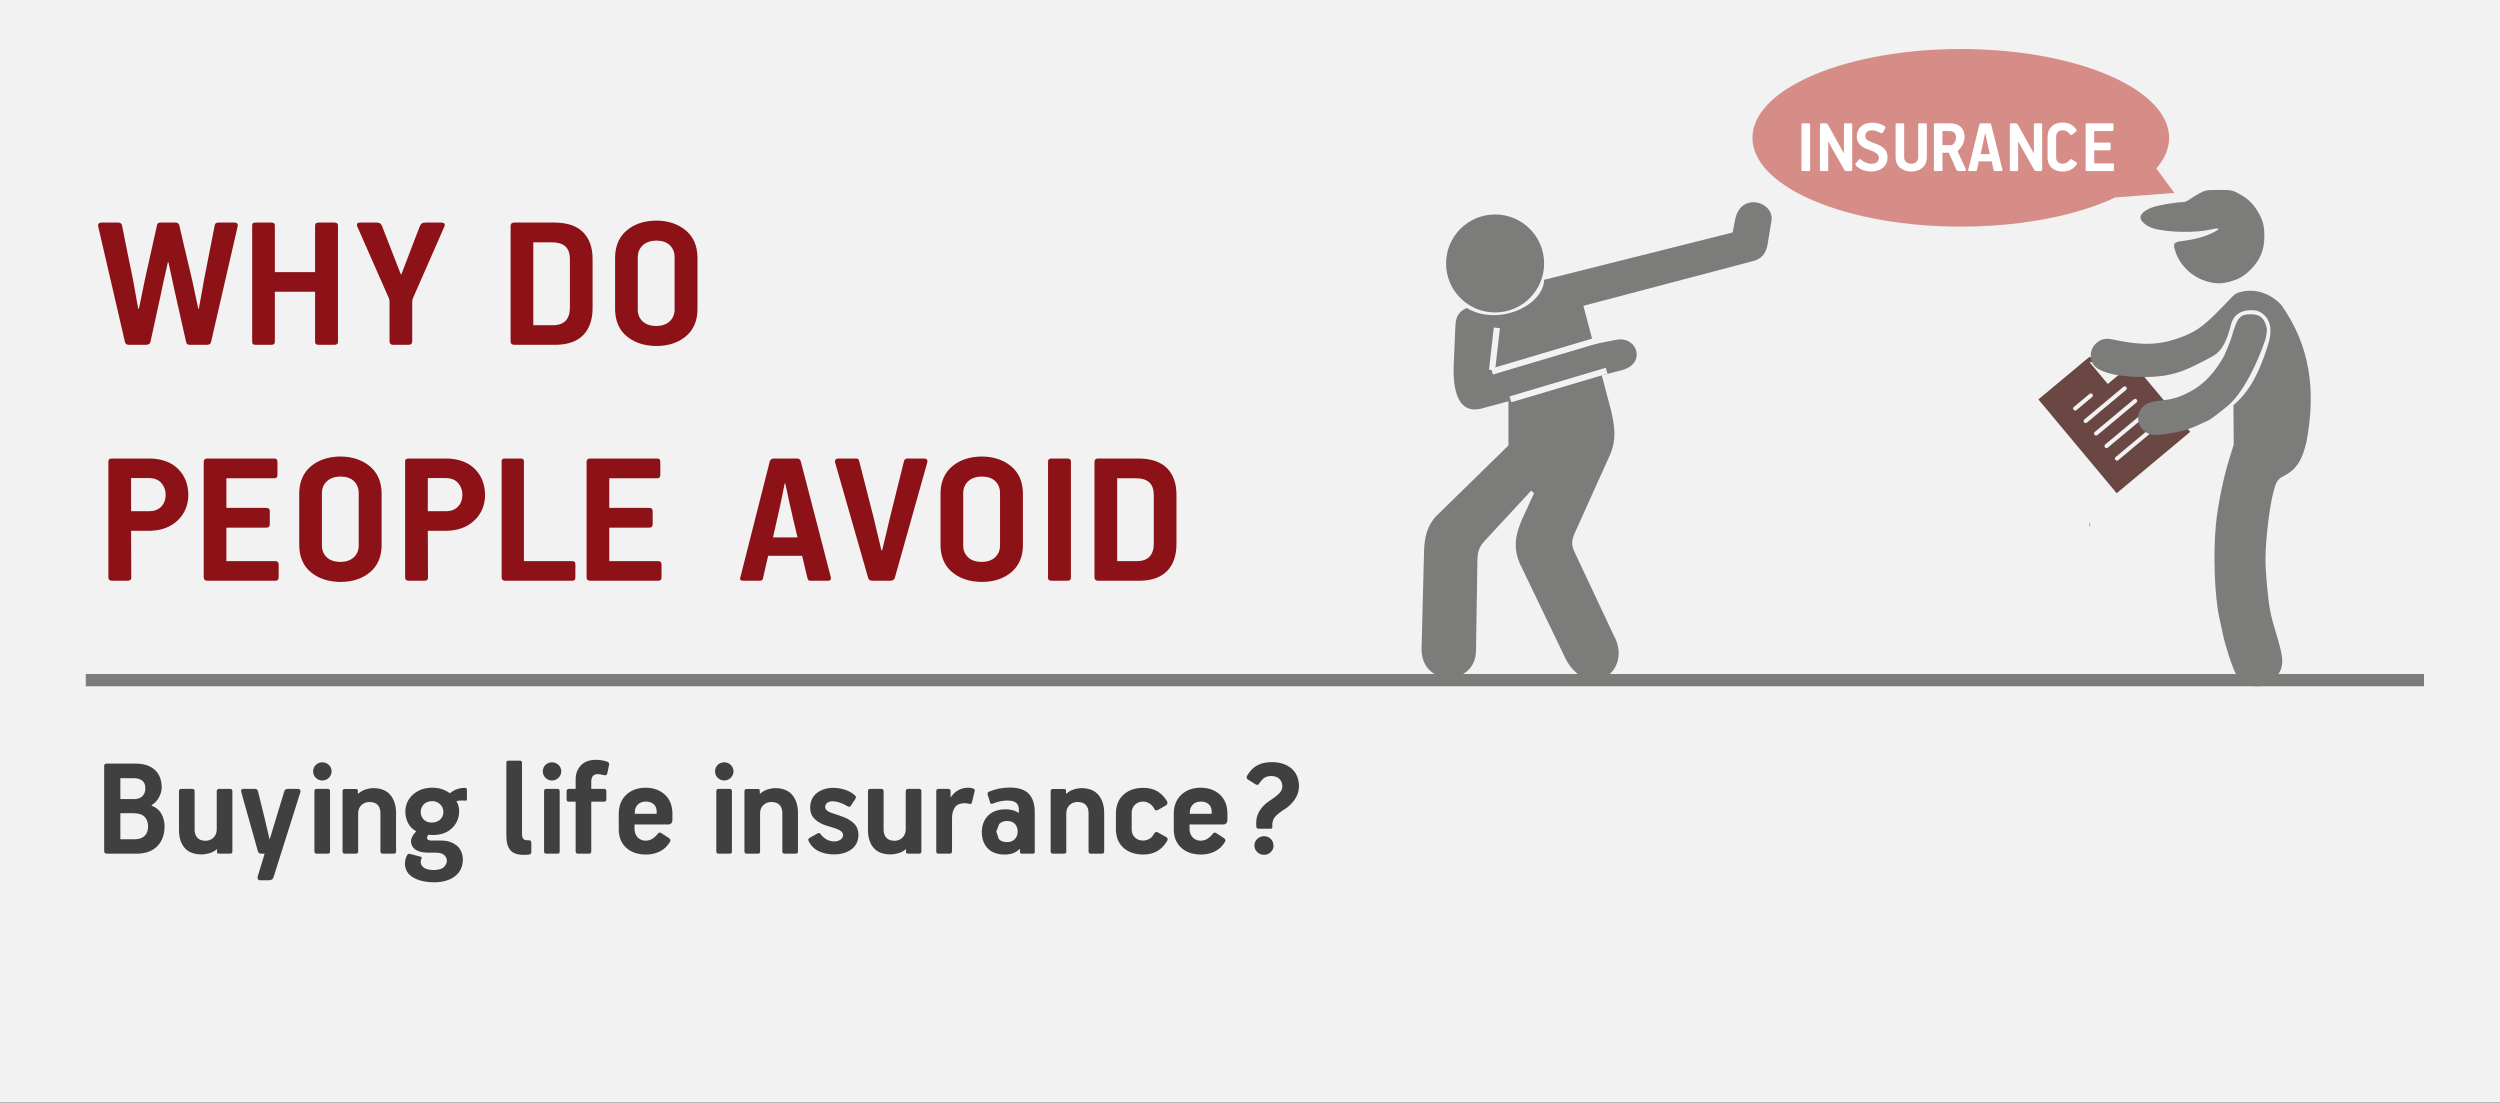
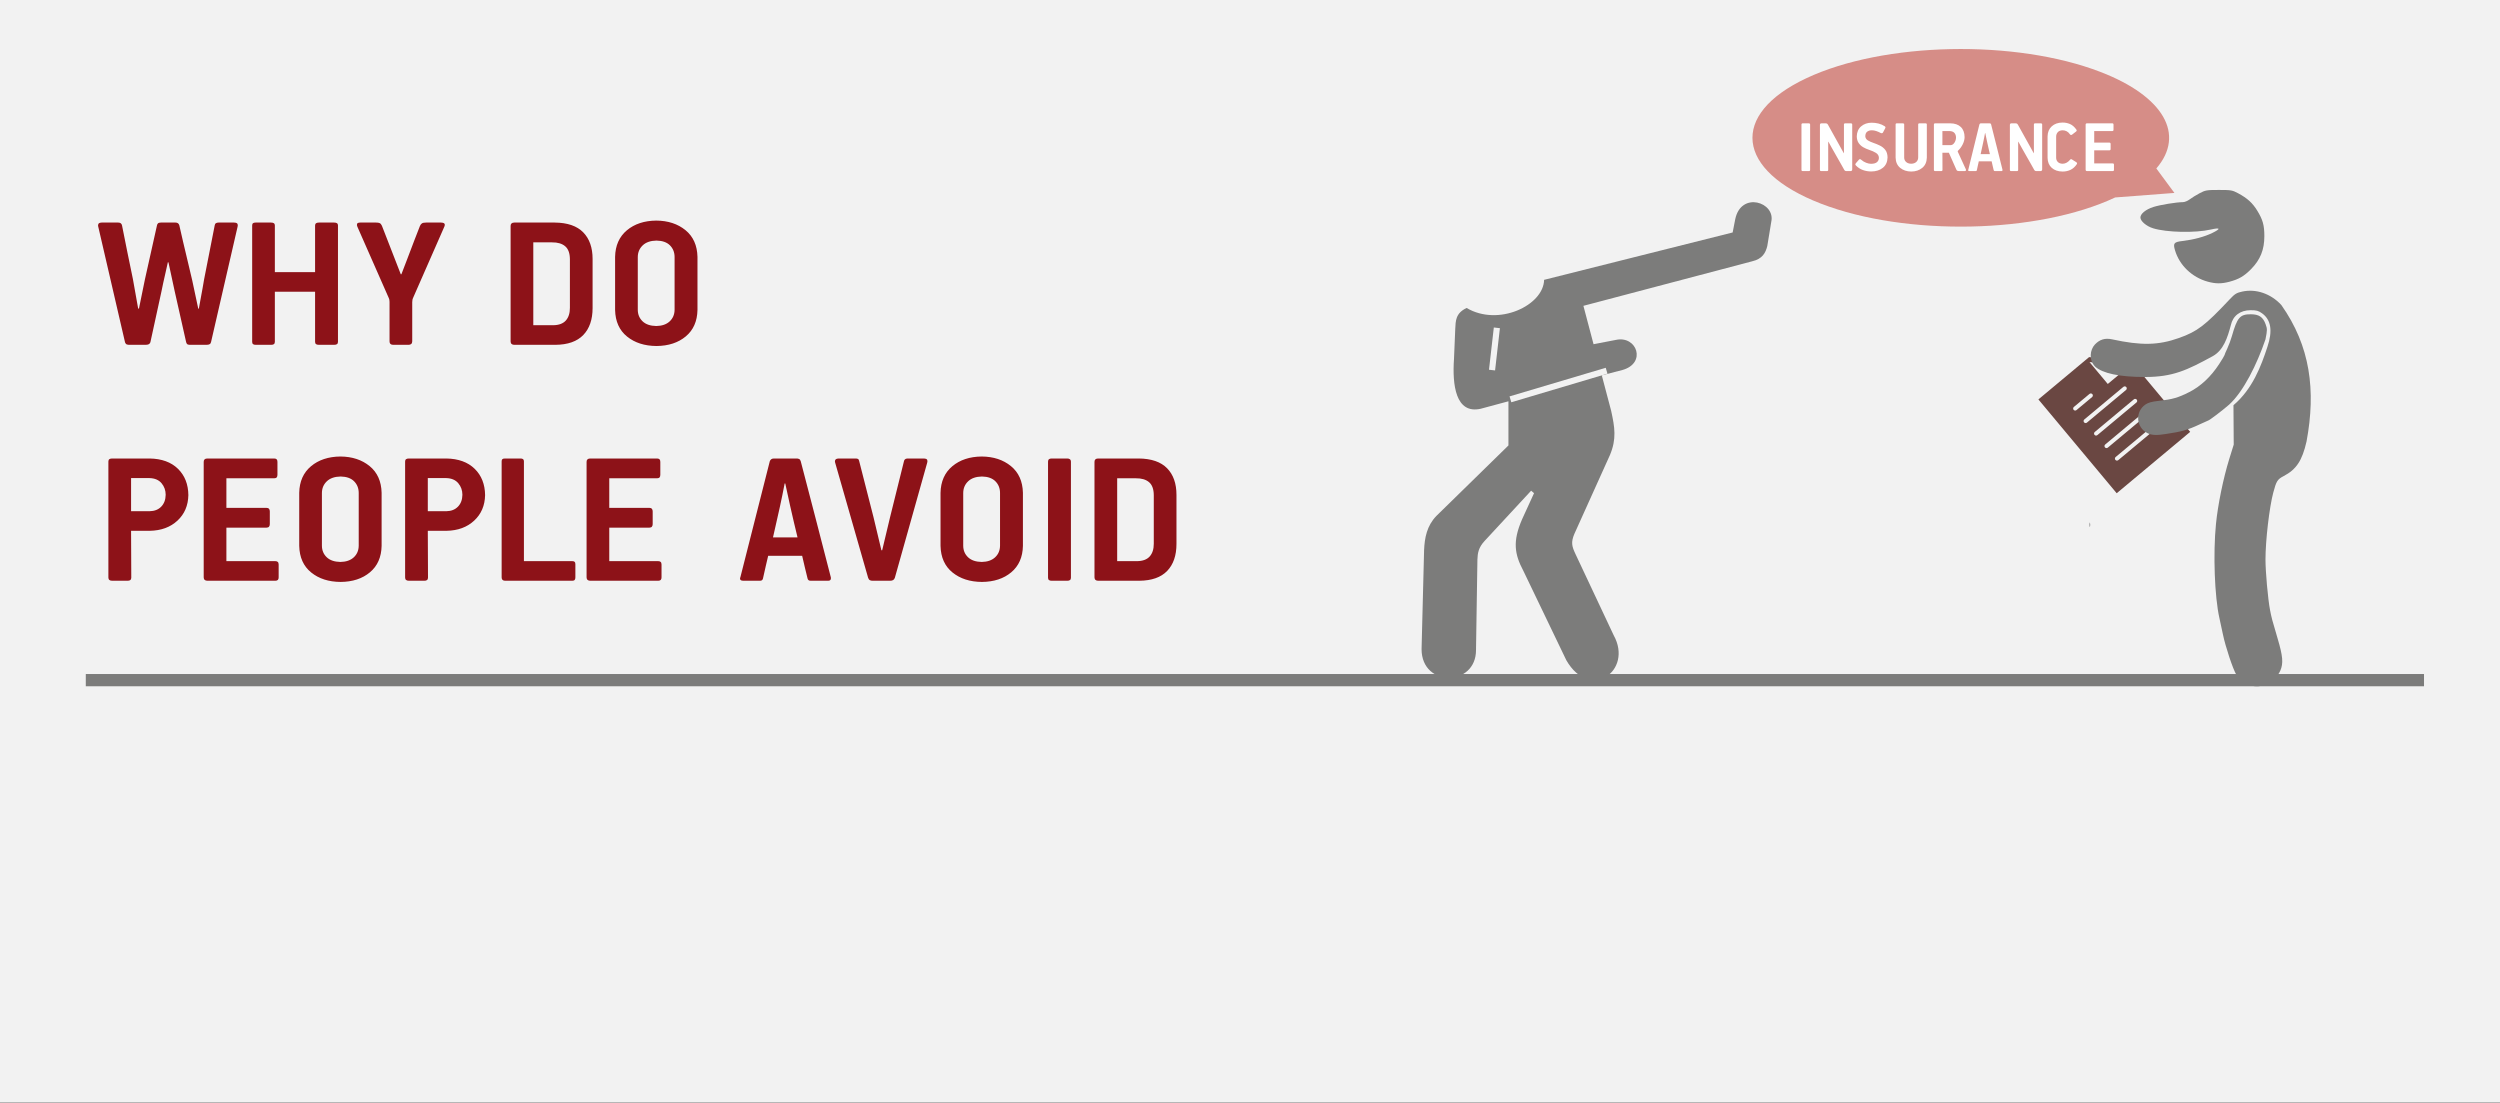
<svg xmlns="http://www.w3.org/2000/svg" width="408" height="180" overflow="hidden">
  <rect width="100%" height="100%" fill="#333333" stroke="none" />
  <defs>
    <clipPath id="clip0">
      <path d="M0 0 408 0 408 180 0 180Z" fill-rule="evenodd" clip-rule="evenodd" />
    </clipPath>
    <clipPath id="clip1">
      <path d="M331.007 66.57 346.315 53.788 359.09 69.103 343.782 81.885Z" fill-rule="evenodd" clip-rule="evenodd" />
    </clipPath>
    <clipPath id="clip2">
      <path d="M331.007 66.57 346.315 53.788 359.09 69.103 343.782 81.885Z" fill-rule="evenodd" clip-rule="evenodd" />
    </clipPath>
    <clipPath id="clip3">
      <path d="M331.007 66.57 346.315 53.788 359.09 69.103 343.782 81.885Z" fill-rule="evenodd" clip-rule="evenodd" />
    </clipPath>
  </defs>
  <g clip-path="url(#clip0)">
    <rect x="0" y="0" width="408" height="179.916" fill="#FFFFFF" transform="scale(1 1)" />
    <rect x="0" y="0" width="408" height="179.916" fill="#F2F2F2" transform="scale(1 1)" />
    <path d="M0 0 381.598 0" stroke="#7C7C7B" stroke-width="2" stroke-miterlimit="8" fill="none" fill-rule="evenodd" transform="matrix(1 0 -0 1 14 111)" />
-     <path d="M112.057 42.902C111.928 43.547 111.8 44.189 111.676 44.826 111.55 45.464 111.415 46.105 111.269 46.751L110.154 51.699 114.156 51.699C113.956 50.853 113.75 49.99 113.537 49.112 113.325 48.233 113.126 47.371 112.943 46.524L112.155 42.902ZM166.323 42.057 166.323 55.58 169.54 55.58C170.488 55.571 171.185 55.315 171.633 54.812 172.08 54.309 172.301 53.616 172.297 52.733L172.297 44.807C172.29 43.829 172.033 43.124 171.526 42.692 171.018 42.26 170.302 42.048 169.376 42.057ZM53.817 42.025 53.817 47.43 56.838 47.43C57.636 47.417 58.271 47.168 58.742 46.682 59.212 46.195 59.453 45.549 59.464 44.743 59.461 44.021 59.237 43.394 58.791 42.862 58.345 42.33 57.694 42.051 56.838 42.025ZM5.392 42.025 5.392 47.43 8.412 47.43C9.211 47.417 9.846 47.168 10.316 46.682 10.787 46.195 11.027 45.549 11.038 44.743 11.036 44.021 10.811 43.394 10.365 42.862 9.919 42.33 9.268 42.051 8.412 42.025ZM144.251 41.766C143.276 41.785 142.525 42.046 141.998 42.55 141.471 43.055 141.204 43.688 141.198 44.451L141.198 53.057C141.202 53.819 141.464 54.447 141.981 54.941 142.499 55.436 143.245 55.692 144.218 55.71 145.147 55.694 145.874 55.442 146.401 54.953 146.927 54.465 147.195 53.833 147.205 53.057L147.205 44.451C147.203 43.688 146.953 43.055 146.454 42.55 145.956 42.046 145.221 41.785 144.251 41.766ZM39.589 41.766C38.614 41.785 37.863 42.046 37.336 42.55 36.809 43.055 36.542 43.688 36.536 44.451L36.536 53.057C36.541 53.819 36.802 54.447 37.319 54.941 37.837 55.436 38.583 55.692 39.556 55.71 40.484 55.694 41.212 55.442 41.739 54.953 42.265 54.465 42.533 53.833 42.543 53.057L42.543 44.451C42.541 43.688 42.291 43.055 41.792 42.55 41.294 42.046 40.559 41.785 39.589 41.766ZM163.21 38.827 169.835 38.827C171.9 38.844 173.445 39.375 174.468 40.418 175.491 41.462 176.002 42.914 176 44.775L176 52.766C176 54.657 175.493 56.129 174.48 57.179 173.467 58.229 171.952 58.762 169.934 58.778L163.21 58.778C163.027 58.778 162.884 58.73 162.78 58.637 162.675 58.543 162.622 58.407 162.62 58.229L162.62 39.376C162.62 39.015 162.817 38.832 163.21 38.827ZM155.629 38.827 158.185 38.827C158.338 38.824 158.473 38.862 158.59 38.94 158.707 39.018 158.769 39.153 158.775 39.344L158.775 58.293C158.773 58.469 158.719 58.594 158.615 58.669 158.51 58.744 158.367 58.78 158.185 58.778L155.629 58.778C155.447 58.78 155.303 58.744 155.199 58.669 155.094 58.594 155.041 58.469 155.039 58.293L155.039 39.344C155.039 39.167 155.088 39.036 155.186 38.952 155.285 38.868 155.432 38.826 155.629 38.827ZM120.92 38.827 123.545 38.827C123.726 38.821 123.872 38.84 123.983 38.883 124.095 38.926 124.167 39.026 124.201 39.182L126.563 48.431 127.842 53.798 127.973 53.798 129.253 48.431 131.549 39.182C131.602 39.04 131.685 38.945 131.799 38.895 131.913 38.846 132.038 38.823 132.172 38.827L134.731 38.827C135.075 38.837 135.272 38.914 135.321 39.057 135.371 39.201 135.371 39.35 135.321 39.506L130.04 58.293C129.976 58.469 129.882 58.594 129.757 58.669 129.632 58.744 129.464 58.78 129.253 58.778L126.431 58.778C126.236 58.782 126.077 58.75 125.956 58.681 125.834 58.613 125.741 58.483 125.677 58.293L120.297 39.506C120.241 39.322 120.255 39.164 120.338 39.033 120.421 38.901 120.615 38.833 120.92 38.827ZM110.285 38.827 113.992 38.827C114.144 38.821 114.283 38.848 114.411 38.908 114.538 38.967 114.628 39.091 114.681 39.279 115.502 42.418 116.321 45.561 117.137 48.707 117.954 51.853 118.765 54.995 119.569 58.131 119.596 58.201 119.607 58.288 119.602 58.39 119.605 58.491 119.575 58.58 119.512 58.657 119.449 58.734 119.337 58.774 119.175 58.778L116.321 58.778C116.174 58.78 116.058 58.753 115.973 58.697 115.887 58.642 115.829 58.55 115.797 58.422 115.647 57.792 115.495 57.169 115.341 56.551 115.188 55.933 115.044 55.317 114.911 54.703L109.367 54.703C109.29 55.022 109.164 55.557 108.99 56.308 108.815 57.059 108.656 57.764 108.514 58.422 108.48 58.565 108.417 58.66 108.325 58.709 108.234 58.759 108.122 58.782 107.989 58.778L105.299 58.778C104.944 58.773 104.769 58.654 104.774 58.422 104.775 58.375 104.782 58.332 104.795 58.293 104.808 58.254 104.823 58.211 104.84 58.164L109.629 39.279C109.677 39.148 109.754 39.04 109.859 38.956 109.964 38.873 110.106 38.83 110.285 38.827ZM80.319 38.827 91.24 38.827C91.405 38.825 91.533 38.868 91.625 38.956 91.717 39.043 91.763 39.184 91.764 39.376L91.764 41.476C91.767 41.655 91.729 41.797 91.65 41.9 91.57 42.002 91.434 42.055 91.24 42.057L83.432 42.057 83.432 46.88 89.96 46.88C90.156 46.882 90.298 46.935 90.387 47.038 90.475 47.141 90.519 47.282 90.518 47.462L90.518 49.529C90.518 49.709 90.476 49.85 90.391 49.953 90.305 50.056 90.173 50.108 89.993 50.11L83.432 50.11 83.432 55.58 91.436 55.58C91.602 55.579 91.73 55.622 91.822 55.71 91.913 55.797 91.96 55.937 91.961 56.13L91.961 58.229C91.967 58.59 91.792 58.773 91.436 58.778L80.319 58.778C80.137 58.778 79.993 58.73 79.889 58.637 79.784 58.543 79.731 58.407 79.729 58.229L79.729 39.376C79.729 39.015 79.926 38.832 80.319 38.827ZM66.424 38.827 68.947 38.827C69.128 38.825 69.266 38.86 69.361 38.932 69.456 39.003 69.504 39.119 69.504 39.279L69.504 55.58 77.41 55.58C77.574 55.578 77.697 55.615 77.779 55.689 77.861 55.764 77.902 55.889 77.902 56.065L77.902 58.229C77.904 58.407 77.867 58.543 77.791 58.637 77.716 58.73 77.588 58.778 77.41 58.778L66.424 58.778C66.058 58.773 65.873 58.59 65.867 58.229L65.867 39.312C65.864 39.136 65.903 39.011 65.986 38.936 66.068 38.861 66.215 38.825 66.424 38.827ZM50.737 38.827 56.838 38.827C58.809 38.858 60.352 39.418 61.466 40.507 62.58 41.597 63.147 43.03 63.167 44.808 63.132 46.509 62.538 47.895 61.384 48.968 60.231 50.04 58.726 50.594 56.87 50.628L53.817 50.628 53.85 58.261C53.85 58.611 53.654 58.784 53.26 58.778L50.737 58.778C50.539 58.779 50.386 58.737 50.278 58.653 50.17 58.569 50.116 58.438 50.115 58.261L50.115 39.311C50.116 39.136 50.17 39.011 50.278 38.936 50.386 38.861 50.539 38.825 50.737 38.827ZM17.834 38.827 28.755 38.827C28.92 38.825 29.049 38.868 29.14 38.956 29.232 39.043 29.278 39.184 29.28 39.376L29.28 41.476C29.282 41.655 29.244 41.797 29.165 41.9 29.086 42.002 28.949 42.055 28.755 42.057L20.947 42.057 20.947 46.88 27.475 46.88C27.671 46.882 27.813 46.935 27.902 47.038 27.991 47.141 28.035 47.282 28.033 47.462L28.033 49.529C28.034 49.709 27.991 49.85 27.906 49.953 27.82 50.056 27.688 50.108 27.508 50.11L20.947 50.11 20.947 55.58 28.952 55.58C29.117 55.579 29.245 55.622 29.337 55.71 29.429 55.797 29.475 55.937 29.476 56.13L29.476 58.229C29.482 58.59 29.307 58.773 28.952 58.778L17.834 58.778C17.652 58.778 17.509 58.73 17.404 58.637 17.3 58.543 17.247 58.407 17.244 58.229L17.244 39.376C17.244 39.015 17.441 38.832 17.834 38.827ZM2.311 38.827 8.412 38.827C10.384 38.858 11.927 39.418 13.041 40.507 14.155 41.597 14.721 43.03 14.741 44.808 14.706 46.509 14.112 47.895 12.959 48.968 11.805 50.04 10.3 50.594 8.445 50.628L5.392 50.628 5.425 58.261C5.425 58.611 5.228 58.784 4.835 58.778L2.311 58.778C2.113 58.779 1.961 58.737 1.853 58.653 1.745 58.569 1.69 58.438 1.689 58.261L1.689 39.311C1.69 39.136 1.745 39.011 1.853 38.936 1.961 38.861 2.113 38.825 2.311 38.827ZM144.218 38.503C146.134 38.517 147.723 39.038 148.982 40.066 150.241 41.094 150.894 42.545 150.941 44.419L150.941 53.089C150.902 54.933 150.267 56.37 149.035 57.401 147.804 58.432 146.209 58.956 144.251 58.972 142.304 58.96 140.702 58.444 139.445 57.425 138.189 56.407 137.538 54.961 137.495 53.089L137.495 44.419C137.535 42.574 138.176 41.131 139.417 40.091 140.658 39.051 142.258 38.522 144.218 38.503ZM39.556 38.503C41.472 38.517 43.061 39.038 44.32 40.066 45.579 41.094 46.232 42.545 46.279 44.419L46.279 53.089C46.24 54.933 45.605 56.37 44.373 57.401 43.142 58.432 41.547 58.956 39.589 58.972 37.642 58.96 36.04 58.444 34.783 57.425 33.527 56.407 32.877 54.961 32.833 53.089L32.833 44.419C32.873 42.574 33.514 41.131 34.755 40.091 35.996 39.051 37.596 38.522 39.556 38.503ZM71.034 3.554 71.034 17.077 74.251 17.077C75.198 17.068 75.896 16.811 76.343 16.309 76.79 15.806 77.012 15.113 77.008 14.23L77.008 6.303C77.001 5.326 76.744 4.621 76.237 4.189 75.729 3.756 75.012 3.545 74.086 3.554ZM91.138 3.263C90.164 3.281 89.413 3.543 88.886 4.047 88.359 4.551 88.092 5.185 88.086 5.948L88.086 14.553C88.09 15.315 88.352 15.943 88.869 16.438 89.387 16.933 90.132 17.189 91.106 17.206 92.034 17.191 92.762 16.939 93.289 16.45 93.815 15.961 94.083 15.329 94.093 14.553L94.093 5.948C94.091 5.185 93.841 4.551 93.342 4.047 92.844 3.543 92.109 3.281 91.138 3.263ZM67.921 0.323 74.546 0.323C76.611 0.341 78.155 0.871 79.178 1.915 80.202 2.958 80.712 4.411 80.711 6.271L80.711 14.262C80.71 16.154 80.204 17.625 79.191 18.675 78.178 19.726 76.662 20.259 74.644 20.275L67.921 20.275C67.738 20.274 67.595 20.227 67.49 20.134 67.386 20.04 67.333 19.904 67.331 19.726L67.331 0.873C67.331 0.512 67.527 0.329 67.921 0.323ZM42.783 0.323 45.375 0.323C45.618 0.317 45.813 0.346 45.962 0.412 46.11 0.478 46.231 0.621 46.327 0.841L49.408 8.763 49.506 8.763C49.718 8.225 50.023 7.433 50.419 6.388 50.816 5.343 51.212 4.3 51.609 3.259 52.006 2.217 52.31 1.433 52.523 0.905 52.61 0.697 52.722 0.548 52.859 0.457 52.995 0.366 53.222 0.321 53.539 0.323L55.967 0.323C56.3 0.332 56.495 0.404 56.553 0.538 56.611 0.672 56.602 0.816 56.525 0.97L51.473 12.482C51.393 12.652 51.339 12.796 51.313 12.914 51.286 13.032 51.274 13.168 51.276 13.323L51.276 19.693C51.274 19.887 51.221 20.032 51.116 20.13 51.012 20.227 50.868 20.275 50.686 20.275L48.163 20.275C47.77 20.27 47.573 20.086 47.573 19.725L47.573 13.258C47.574 13.145 47.563 13.031 47.54 12.914 47.517 12.798 47.473 12.675 47.409 12.546L42.324 1.002C42.247 0.833 42.229 0.679 42.271 0.542 42.313 0.404 42.484 0.331 42.783 0.323ZM25.711 0.323 28.234 0.323C28.432 0.322 28.585 0.357 28.692 0.428 28.8 0.5 28.855 0.616 28.856 0.776L28.856 8.409 35.421 8.409 35.421 0.808C35.423 0.633 35.477 0.507 35.585 0.433 35.693 0.358 35.846 0.321 36.044 0.323L38.534 0.323C38.732 0.322 38.885 0.357 38.993 0.428 39.101 0.5 39.156 0.616 39.157 0.776L39.157 19.79C39.156 19.966 39.101 20.091 38.993 20.166 38.885 20.241 38.732 20.277 38.534 20.275L36.044 20.275C35.846 20.277 35.693 20.241 35.585 20.166 35.477 20.091 35.423 19.966 35.421 19.79L35.421 11.607 28.856 11.607 28.856 19.79C28.854 19.966 28.801 20.091 28.697 20.166 28.592 20.241 28.449 20.277 28.267 20.275L25.743 20.275C25.547 20.277 25.399 20.241 25.301 20.166 25.203 20.091 25.154 19.966 25.154 19.79L25.154 0.808C25.152 0.633 25.196 0.507 25.285 0.433 25.373 0.358 25.515 0.321 25.711 0.323ZM0.604 0.323 3.294 0.323C3.65 0.323 3.857 0.485 3.918 0.808 4.198 2.251 4.49 3.707 4.791 5.174 5.092 6.641 5.392 8.096 5.689 9.539L6.542 14.325 6.673 14.39 7.657 9.571 9.626 0.744C9.652 0.627 9.706 0.529 9.79 0.449 9.873 0.369 10.026 0.327 10.249 0.323L12.644 0.323C12.778 0.32 12.902 0.351 13.017 0.416 13.131 0.482 13.214 0.602 13.267 0.776 13.399 1.394 13.605 2.295 13.884 3.479 14.163 4.663 14.444 5.847 14.727 7.03 15.01 8.214 15.223 9.115 15.366 9.733L16.351 14.357 16.449 14.39C16.499 14.1 16.585 13.627 16.706 12.97 16.828 12.314 16.948 11.661 17.066 11.012 17.184 10.363 17.263 9.905 17.302 9.636L19.041 0.776C19.06 0.616 19.127 0.5 19.241 0.428 19.355 0.357 19.496 0.322 19.664 0.323L22.19 0.323C22.505 0.332 22.694 0.404 22.756 0.538 22.817 0.672 22.825 0.816 22.78 0.97L18.45 19.79C18.419 19.966 18.342 20.091 18.22 20.166 18.099 20.241 17.924 20.277 17.695 20.275L15.071 20.275C14.891 20.282 14.743 20.26 14.628 20.21 14.513 20.16 14.431 20.042 14.382 19.855L12.512 11.544 11.495 6.823 11.397 6.791C11.345 7.041 11.242 7.503 11.088 8.175 10.935 8.847 10.784 9.52 10.634 10.192 10.484 10.864 10.389 11.326 10.347 11.576L8.543 19.855C8.496 19.999 8.41 20.106 8.285 20.174 8.16 20.242 7.983 20.276 7.756 20.275L5.164 20.275C4.983 20.281 4.829 20.261 4.701 20.214 4.573 20.168 4.476 20.059 4.41 19.887L0.014 0.905C-0.015 0.796 0.001 0.675 0.063 0.542 0.124 0.408 0.305 0.336 0.604 0.323ZM91.106 0C93.022 0.014 94.611 0.535 95.87 1.563 97.129 2.591 97.782 4.042 97.829 5.915L97.829 14.586C97.79 16.43 97.155 17.867 95.923 18.898 94.692 19.928 93.097 20.452 91.138 20.469 89.192 20.456 87.59 19.941 86.333 18.922 85.076 17.903 84.426 16.458 84.383 14.586L84.383 5.915C84.423 4.07 85.064 2.628 86.305 1.587 87.546 0.547 89.146 0.018 91.106 0Z" fill="#8D1218" fill-rule="evenodd" transform="matrix(1 0 -0 1 16 36)" />
+     <path d="M112.057 42.902C111.928 43.547 111.8 44.189 111.676 44.826 111.55 45.464 111.415 46.105 111.269 46.751L110.154 51.699 114.156 51.699C113.956 50.853 113.75 49.99 113.537 49.112 113.325 48.233 113.126 47.371 112.943 46.524L112.155 42.902ZM166.323 42.057 166.323 55.58 169.54 55.58C170.488 55.571 171.185 55.315 171.633 54.812 172.08 54.309 172.301 53.616 172.297 52.733L172.297 44.807C172.29 43.829 172.033 43.124 171.526 42.692 171.018 42.26 170.302 42.048 169.376 42.057ZM53.817 42.025 53.817 47.43 56.838 47.43C57.636 47.417 58.271 47.168 58.742 46.682 59.212 46.195 59.453 45.549 59.464 44.743 59.461 44.021 59.237 43.394 58.791 42.862 58.345 42.33 57.694 42.051 56.838 42.025ZM5.392 42.025 5.392 47.43 8.412 47.43C9.211 47.417 9.846 47.168 10.316 46.682 10.787 46.195 11.027 45.549 11.038 44.743 11.036 44.021 10.811 43.394 10.365 42.862 9.919 42.33 9.268 42.051 8.412 42.025ZM144.251 41.766C143.276 41.785 142.525 42.046 141.998 42.55 141.471 43.055 141.204 43.688 141.198 44.451L141.198 53.057C141.202 53.819 141.464 54.447 141.981 54.941 142.499 55.436 143.245 55.692 144.218 55.71 145.147 55.694 145.874 55.442 146.401 54.953 146.927 54.465 147.195 53.833 147.205 53.057L147.205 44.451C147.203 43.688 146.953 43.055 146.454 42.55 145.956 42.046 145.221 41.785 144.251 41.766ZM39.589 41.766C38.614 41.785 37.863 42.046 37.336 42.55 36.809 43.055 36.542 43.688 36.536 44.451L36.536 53.057C36.541 53.819 36.802 54.447 37.319 54.941 37.837 55.436 38.583 55.692 39.556 55.71 40.484 55.694 41.212 55.442 41.739 54.953 42.265 54.465 42.533 53.833 42.543 53.057L42.543 44.451C42.541 43.688 42.291 43.055 41.792 42.55 41.294 42.046 40.559 41.785 39.589 41.766ZM163.21 38.827 169.835 38.827C171.9 38.844 173.445 39.375 174.468 40.418 175.491 41.462 176.002 42.914 176 44.775L176 52.766C176 54.657 175.493 56.129 174.48 57.179 173.467 58.229 171.952 58.762 169.934 58.778L163.21 58.778C163.027 58.778 162.884 58.73 162.78 58.637 162.675 58.543 162.622 58.407 162.62 58.229L162.62 39.376C162.62 39.015 162.817 38.832 163.21 38.827ZM155.629 38.827 158.185 38.827C158.338 38.824 158.473 38.862 158.59 38.94 158.707 39.018 158.769 39.153 158.775 39.344L158.775 58.293C158.773 58.469 158.719 58.594 158.615 58.669 158.51 58.744 158.367 58.78 158.185 58.778L155.629 58.778C155.447 58.78 155.303 58.744 155.199 58.669 155.094 58.594 155.041 58.469 155.039 58.293L155.039 39.344C155.039 39.167 155.088 39.036 155.186 38.952 155.285 38.868 155.432 38.826 155.629 38.827ZM120.92 38.827 123.545 38.827C123.726 38.821 123.872 38.84 123.983 38.883 124.095 38.926 124.167 39.026 124.201 39.182L126.563 48.431 127.842 53.798 127.973 53.798 129.253 48.431 131.549 39.182C131.602 39.04 131.685 38.945 131.799 38.895 131.913 38.846 132.038 38.823 132.172 38.827L134.731 38.827C135.075 38.837 135.272 38.914 135.321 39.057 135.371 39.201 135.371 39.35 135.321 39.506L130.04 58.293C129.976 58.469 129.882 58.594 129.757 58.669 129.632 58.744 129.464 58.78 129.253 58.778L126.431 58.778C126.236 58.782 126.077 58.75 125.956 58.681 125.834 58.613 125.741 58.483 125.677 58.293L120.297 39.506C120.241 39.322 120.255 39.164 120.338 39.033 120.421 38.901 120.615 38.833 120.92 38.827ZM110.285 38.827 113.992 38.827C114.144 38.821 114.283 38.848 114.411 38.908 114.538 38.967 114.628 39.091 114.681 39.279 115.502 42.418 116.321 45.561 117.137 48.707 117.954 51.853 118.765 54.995 119.569 58.131 119.596 58.201 119.607 58.288 119.602 58.39 119.605 58.491 119.575 58.58 119.512 58.657 119.449 58.734 119.337 58.774 119.175 58.778L116.321 58.778C116.174 58.78 116.058 58.753 115.973 58.697 115.887 58.642 115.829 58.55 115.797 58.422 115.647 57.792 115.495 57.169 115.341 56.551 115.188 55.933 115.044 55.317 114.911 54.703L109.367 54.703C109.29 55.022 109.164 55.557 108.99 56.308 108.815 57.059 108.656 57.764 108.514 58.422 108.48 58.565 108.417 58.66 108.325 58.709 108.234 58.759 108.122 58.782 107.989 58.778L105.299 58.778C104.944 58.773 104.769 58.654 104.774 58.422 104.775 58.375 104.782 58.332 104.795 58.293 104.808 58.254 104.823 58.211 104.84 58.164L109.629 39.279C109.677 39.148 109.754 39.04 109.859 38.956 109.964 38.873 110.106 38.83 110.285 38.827ZM80.319 38.827 91.24 38.827C91.405 38.825 91.533 38.868 91.625 38.956 91.717 39.043 91.763 39.184 91.764 39.376L91.764 41.476C91.767 41.655 91.729 41.797 91.65 41.9 91.57 42.002 91.434 42.055 91.24 42.057L83.432 42.057 83.432 46.88 89.96 46.88C90.156 46.882 90.298 46.935 90.387 47.038 90.475 47.141 90.519 47.282 90.518 47.462L90.518 49.529C90.518 49.709 90.476 49.85 90.391 49.953 90.305 50.056 90.173 50.108 89.993 50.11L83.432 50.11 83.432 55.58 91.436 55.58C91.602 55.579 91.73 55.622 91.822 55.71 91.913 55.797 91.96 55.937 91.961 56.13L91.961 58.229C91.967 58.59 91.792 58.773 91.436 58.778L80.319 58.778C80.137 58.778 79.993 58.73 79.889 58.637 79.784 58.543 79.731 58.407 79.729 58.229L79.729 39.376C79.729 39.015 79.926 38.832 80.319 38.827ZM66.424 38.827 68.947 38.827C69.128 38.825 69.266 38.86 69.361 38.932 69.456 39.003 69.504 39.119 69.504 39.279L69.504 55.58 77.41 55.58C77.574 55.578 77.697 55.615 77.779 55.689 77.861 55.764 77.902 55.889 77.902 56.065L77.902 58.229C77.904 58.407 77.867 58.543 77.791 58.637 77.716 58.73 77.588 58.778 77.41 58.778L66.424 58.778C66.058 58.773 65.873 58.59 65.867 58.229L65.867 39.312C65.864 39.136 65.903 39.011 65.986 38.936 66.068 38.861 66.215 38.825 66.424 38.827M50.737 38.827 56.838 38.827C58.809 38.858 60.352 39.418 61.466 40.507 62.58 41.597 63.147 43.03 63.167 44.808 63.132 46.509 62.538 47.895 61.384 48.968 60.231 50.04 58.726 50.594 56.87 50.628L53.817 50.628 53.85 58.261C53.85 58.611 53.654 58.784 53.26 58.778L50.737 58.778C50.539 58.779 50.386 58.737 50.278 58.653 50.17 58.569 50.116 58.438 50.115 58.261L50.115 39.311C50.116 39.136 50.17 39.011 50.278 38.936 50.386 38.861 50.539 38.825 50.737 38.827ZM17.834 38.827 28.755 38.827C28.92 38.825 29.049 38.868 29.14 38.956 29.232 39.043 29.278 39.184 29.28 39.376L29.28 41.476C29.282 41.655 29.244 41.797 29.165 41.9 29.086 42.002 28.949 42.055 28.755 42.057L20.947 42.057 20.947 46.88 27.475 46.88C27.671 46.882 27.813 46.935 27.902 47.038 27.991 47.141 28.035 47.282 28.033 47.462L28.033 49.529C28.034 49.709 27.991 49.85 27.906 49.953 27.82 50.056 27.688 50.108 27.508 50.11L20.947 50.11 20.947 55.58 28.952 55.58C29.117 55.579 29.245 55.622 29.337 55.71 29.429 55.797 29.475 55.937 29.476 56.13L29.476 58.229C29.482 58.59 29.307 58.773 28.952 58.778L17.834 58.778C17.652 58.778 17.509 58.73 17.404 58.637 17.3 58.543 17.247 58.407 17.244 58.229L17.244 39.376C17.244 39.015 17.441 38.832 17.834 38.827ZM2.311 38.827 8.412 38.827C10.384 38.858 11.927 39.418 13.041 40.507 14.155 41.597 14.721 43.03 14.741 44.808 14.706 46.509 14.112 47.895 12.959 48.968 11.805 50.04 10.3 50.594 8.445 50.628L5.392 50.628 5.425 58.261C5.425 58.611 5.228 58.784 4.835 58.778L2.311 58.778C2.113 58.779 1.961 58.737 1.853 58.653 1.745 58.569 1.69 58.438 1.689 58.261L1.689 39.311C1.69 39.136 1.745 39.011 1.853 38.936 1.961 38.861 2.113 38.825 2.311 38.827ZM144.218 38.503C146.134 38.517 147.723 39.038 148.982 40.066 150.241 41.094 150.894 42.545 150.941 44.419L150.941 53.089C150.902 54.933 150.267 56.37 149.035 57.401 147.804 58.432 146.209 58.956 144.251 58.972 142.304 58.96 140.702 58.444 139.445 57.425 138.189 56.407 137.538 54.961 137.495 53.089L137.495 44.419C137.535 42.574 138.176 41.131 139.417 40.091 140.658 39.051 142.258 38.522 144.218 38.503ZM39.556 38.503C41.472 38.517 43.061 39.038 44.32 40.066 45.579 41.094 46.232 42.545 46.279 44.419L46.279 53.089C46.24 54.933 45.605 56.37 44.373 57.401 43.142 58.432 41.547 58.956 39.589 58.972 37.642 58.96 36.04 58.444 34.783 57.425 33.527 56.407 32.877 54.961 32.833 53.089L32.833 44.419C32.873 42.574 33.514 41.131 34.755 40.091 35.996 39.051 37.596 38.522 39.556 38.503ZM71.034 3.554 71.034 17.077 74.251 17.077C75.198 17.068 75.896 16.811 76.343 16.309 76.79 15.806 77.012 15.113 77.008 14.23L77.008 6.303C77.001 5.326 76.744 4.621 76.237 4.189 75.729 3.756 75.012 3.545 74.086 3.554ZM91.138 3.263C90.164 3.281 89.413 3.543 88.886 4.047 88.359 4.551 88.092 5.185 88.086 5.948L88.086 14.553C88.09 15.315 88.352 15.943 88.869 16.438 89.387 16.933 90.132 17.189 91.106 17.206 92.034 17.191 92.762 16.939 93.289 16.45 93.815 15.961 94.083 15.329 94.093 14.553L94.093 5.948C94.091 5.185 93.841 4.551 93.342 4.047 92.844 3.543 92.109 3.281 91.138 3.263ZM67.921 0.323 74.546 0.323C76.611 0.341 78.155 0.871 79.178 1.915 80.202 2.958 80.712 4.411 80.711 6.271L80.711 14.262C80.71 16.154 80.204 17.625 79.191 18.675 78.178 19.726 76.662 20.259 74.644 20.275L67.921 20.275C67.738 20.274 67.595 20.227 67.49 20.134 67.386 20.04 67.333 19.904 67.331 19.726L67.331 0.873C67.331 0.512 67.527 0.329 67.921 0.323ZM42.783 0.323 45.375 0.323C45.618 0.317 45.813 0.346 45.962 0.412 46.11 0.478 46.231 0.621 46.327 0.841L49.408 8.763 49.506 8.763C49.718 8.225 50.023 7.433 50.419 6.388 50.816 5.343 51.212 4.3 51.609 3.259 52.006 2.217 52.31 1.433 52.523 0.905 52.61 0.697 52.722 0.548 52.859 0.457 52.995 0.366 53.222 0.321 53.539 0.323L55.967 0.323C56.3 0.332 56.495 0.404 56.553 0.538 56.611 0.672 56.602 0.816 56.525 0.97L51.473 12.482C51.393 12.652 51.339 12.796 51.313 12.914 51.286 13.032 51.274 13.168 51.276 13.323L51.276 19.693C51.274 19.887 51.221 20.032 51.116 20.13 51.012 20.227 50.868 20.275 50.686 20.275L48.163 20.275C47.77 20.27 47.573 20.086 47.573 19.725L47.573 13.258C47.574 13.145 47.563 13.031 47.54 12.914 47.517 12.798 47.473 12.675 47.409 12.546L42.324 1.002C42.247 0.833 42.229 0.679 42.271 0.542 42.313 0.404 42.484 0.331 42.783 0.323ZM25.711 0.323 28.234 0.323C28.432 0.322 28.585 0.357 28.692 0.428 28.8 0.5 28.855 0.616 28.856 0.776L28.856 8.409 35.421 8.409 35.421 0.808C35.423 0.633 35.477 0.507 35.585 0.433 35.693 0.358 35.846 0.321 36.044 0.323L38.534 0.323C38.732 0.322 38.885 0.357 38.993 0.428 39.101 0.5 39.156 0.616 39.157 0.776L39.157 19.79C39.156 19.966 39.101 20.091 38.993 20.166 38.885 20.241 38.732 20.277 38.534 20.275L36.044 20.275C35.846 20.277 35.693 20.241 35.585 20.166 35.477 20.091 35.423 19.966 35.421 19.79L35.421 11.607 28.856 11.607 28.856 19.79C28.854 19.966 28.801 20.091 28.697 20.166 28.592 20.241 28.449 20.277 28.267 20.275L25.743 20.275C25.547 20.277 25.399 20.241 25.301 20.166 25.203 20.091 25.154 19.966 25.154 19.79L25.154 0.808C25.152 0.633 25.196 0.507 25.285 0.433 25.373 0.358 25.515 0.321 25.711 0.323ZM0.604 0.323 3.294 0.323C3.65 0.323 3.857 0.485 3.918 0.808 4.198 2.251 4.49 3.707 4.791 5.174 5.092 6.641 5.392 8.096 5.689 9.539L6.542 14.325 6.673 14.39 7.657 9.571 9.626 0.744C9.652 0.627 9.706 0.529 9.79 0.449 9.873 0.369 10.026 0.327 10.249 0.323L12.644 0.323C12.778 0.32 12.902 0.351 13.017 0.416 13.131 0.482 13.214 0.602 13.267 0.776 13.399 1.394 13.605 2.295 13.884 3.479 14.163 4.663 14.444 5.847 14.727 7.03 15.01 8.214 15.223 9.115 15.366 9.733L16.351 14.357 16.449 14.39C16.499 14.1 16.585 13.627 16.706 12.97 16.828 12.314 16.948 11.661 17.066 11.012 17.184 10.363 17.263 9.905 17.302 9.636L19.041 0.776C19.06 0.616 19.127 0.5 19.241 0.428 19.355 0.357 19.496 0.322 19.664 0.323L22.19 0.323C22.505 0.332 22.694 0.404 22.756 0.538 22.817 0.672 22.825 0.816 22.78 0.97L18.45 19.79C18.419 19.966 18.342 20.091 18.22 20.166 18.099 20.241 17.924 20.277 17.695 20.275L15.071 20.275C14.891 20.282 14.743 20.26 14.628 20.21 14.513 20.16 14.431 20.042 14.382 19.855L12.512 11.544 11.495 6.823 11.397 6.791C11.345 7.041 11.242 7.503 11.088 8.175 10.935 8.847 10.784 9.52 10.634 10.192 10.484 10.864 10.389 11.326 10.347 11.576L8.543 19.855C8.496 19.999 8.41 20.106 8.285 20.174 8.16 20.242 7.983 20.276 7.756 20.275L5.164 20.275C4.983 20.281 4.829 20.261 4.701 20.214 4.573 20.168 4.476 20.059 4.41 19.887L0.014 0.905C-0.015 0.796 0.001 0.675 0.063 0.542 0.124 0.408 0.305 0.336 0.604 0.323ZM91.106 0C93.022 0.014 94.611 0.535 95.87 1.563 97.129 2.591 97.782 4.042 97.829 5.915L97.829 14.586C97.79 16.43 97.155 17.867 95.923 18.898 94.692 19.928 93.097 20.452 91.138 20.469 89.192 20.456 87.59 19.941 86.333 18.922 85.076 17.903 84.426 16.458 84.383 14.586L84.383 5.915C84.423 4.07 85.064 2.628 86.305 1.587 87.546 0.547 89.146 0.018 91.106 0Z" fill="#8D1218" fill-rule="evenodd" transform="matrix(1 0 -0 1 16 36)" />
    <path d="M7.353 17.26C12.534 20.34 19.906 16.847 19.999 12.668L50.77 4.939 51.187 2.786C52.14-1.84 57.793 0.005 57.071 3.192L56.423 7.145C56.143 8.272 55.633 9.254 53.952 9.645L26.412 16.911 30.945 34.06C31.524 36.733 31.854 38.617 30.74 41.268L24.943 54.115C24.351 55.514 24.526 56.164 25.123 57.428L31.356 70.681C34.556 76.453 27.514 81.517 23.623 74.749L16.612 60.163C15.167 57.435 14.831 55.363 16.413 51.731L18.355 47.487 17.882 47.081 10.292 55.277C9.277 56.367 9.153 57.292 9.115 58.3L8.885 73.065C8.922 79.082 0.013 79.227 0 72.949L0.411 56.788C0.498 54.739 0.872 52.808 2.41 51.208L14.177 39.698 14.177 32.49 9.645 33.711C5.535 34.627 5 29.766 5.292 25.573L5.498 20.661C5.566 19.395 5.529 18.115 7.353 17.26Z" fill="#7C7C7B" fill-rule="evenodd" transform="matrix(1 0 -0 1 232 33)" />
    <path d="M0.404 0.293 1.275 0 1.158 3.453 2.2 4.038 20.734 0.468C24.142-0.268 25.76 4.275 21.776 5.384L3.708 10.066 0 5.325Z" fill="#7C7C7B" fill-rule="evenodd" transform="matrix(1 0 -0 1 243 55)" />
-     <path d="M0 7.996C-1.01851e-15 3.58 3.582-1.01803e-15 8-2.03606e-15 12.418-4.07213e-15 16 3.58 16 7.996 16 12.412 12.418 15.992 8 15.992 3.582 15.992-5.09256e-15 12.412 0 7.996Z" fill="#7C7C7B" fill-rule="evenodd" transform="matrix(1 0 -0 1 236 35)" />
    <g clip-path="url(#clip1)">
      <g clip-path="url(#clip2)">
        <g clip-path="url(#clip3)">
          <path d="M12.934 0 2.16 0 2.16 19.942 17.782 19.942 17.782 4.848 12.934 0ZM5.816 4.653 9.14 4.653C9.324 4.653 9.472 4.802 9.472 4.986 9.472 5.169 9.324 5.318 9.14 5.318L5.816 5.318C5.633 5.318 5.484 5.169 5.484 4.986 5.484 4.802 5.633 4.653 5.816 4.653ZM14.126 15.954 5.816 15.954C5.633 15.954 5.484 15.805 5.484 15.621 5.484 15.438 5.633 15.289 5.816 15.289L14.126 15.289C14.309 15.289 14.458 15.438 14.458 15.621 14.458 15.805 14.309 15.954 14.126 15.954ZM14.126 13.295 5.816 13.295C5.633 13.295 5.484 13.146 5.484 12.962 5.484 12.778 5.633 12.63 5.816 12.63L14.126 12.63C14.309 12.63 14.458 12.778 14.458 12.962 14.458 13.146 14.309 13.295 14.126 13.295ZM14.126 10.636 5.816 10.636C5.633 10.636 5.484 10.487 5.484 10.303 5.484 10.12 5.633 9.971 5.816 9.971L14.126 9.971C14.309 9.971 14.458 10.12 14.458 10.303 14.458 10.487 14.309 10.636 14.126 10.636ZM14.126 7.977 5.816 7.977C5.633 7.977 5.484 7.828 5.484 7.644 5.484 7.461 5.633 7.312 5.816 7.312L14.126 7.312C14.309 7.312 14.458 7.461 14.458 7.644 14.458 7.828 14.309 7.977 14.126 7.977ZM12.464 5.318 12.464 0.665 17.117 5.318 12.464 5.318Z" fill="#6A4742" transform="matrix(0.768 -0.641 0.641 0.768 331.007 66.57)" />
        </g>
      </g>
    </g>
    <path d="M26.222 80.805C25.052 80.336 24.441 79.882 23.983 79.141 23.425 78.238 22.195 74.547 21.778 72.525 21.616 71.742 21.36 70.548 21.207 69.87 20.419 66.376 20.164 59.376 20.646 54.512 20.957 51.366 21.843 47.038 22.813 43.912L23.544 41.56 23.522 38.346 23.5 35.131C26.611 32.488 28.013 28.754 29.045 25.597 29.919 22.994 29.634 21.194 28.183 20.146 27.583 19.712 27.268 19.624 26.307 19.624 24.593 19.624 23.4 20.535 23.067 22.096 22.529 24.12 21.867 26.154 20.136 27.117 15.909 29.428 13.604 30.527 9.057 30.527 4.921 30.527 2.111 29.936 0.914 28.814-0.131 27.738 0.088 26.072 0.885 25.225 1.671 24.397 2.542 24.133 3.675 24.378 8.459 25.416 11.245 25.359 14.624 24.155 17.616 23.088 18.844 22.15 22.906 17.829 23.729 16.954 24.005 16.785 24.947 16.582 27.195 16.098 29.6 16.926 31.309 18.772 36.042 25.468 36.978 32.705 35.427 41.05 34.715 44.174 33.764 45.613 31.699 46.693 30.673 47.23 30.503 47.499 29.997 49.393 29.357 51.79 28.728 57.2 28.727 60.322 28.727 62.323 29.127 66.764 29.469 68.552 29.708 69.8 29.831 70.263 30.702 73.188 31.566 76.09 31.664 77.253 31.148 78.44 30.317 80.347 27.934 81.491 26.222 80.805ZM0 54.607C0.007 54.294 0.046 54.189 0.093 54.373 0.14 54.558 0.137 54.814 0.086 54.942 0.035 55.071-0.004 54.92 0 54.607ZM9.435 39.675C7.593 38.71 7.428 36.203 9.129 35.02 9.583 34.705 10.185 34.539 11.309 34.42 13.503 34.187 14.491 33.902 16.305 32.979 18.166 32.032 19.832 30.467 21.173 28.405 21.654 27.667 22.047 27.01 22.047 26.945 22.047 26.88 22.247 26.403 22.492 25.884 22.738 25.364 23.078 24.447 23.248 23.846 24.107 20.815 24.562 20.288 26.315 20.288 27.659 20.288 28.321 20.731 28.75 21.919 29.03 22.694 29.028 22.868 28.723 24.391 27.33 28.483 25.121 32.926 22.799 35.032 21.655 36.029 19.533 37.637 19.361 37.637 19.322 37.637 18.637 37.946 17.838 38.323 16.099 39.145 14.956 39.465 12.49 39.825 11.067 40.055 10.172 40.063 9.435 39.675ZM19.31 14.97C16.732 14.261 14.682 12.294 13.958 9.835 13.624 8.702 13.786 8.498 15.147 8.336 17.021 8.114 18.77 7.643 20.066 7.011 21.474 6.324 21.373 6.099 19.82 6.457 17.264 7.045 12.596 6.944 10.372 6.252 9.285 5.914 8.315 5.086 8.315 4.496 8.315 3.893 9.198 3.173 10.418 2.783 11.524 2.429 14.198 1.991 15.249 1.991 15.531 1.991 16.028 1.787 16.353 1.538 16.678 1.289 17.403 0.841 17.964 0.543 18.915 0.037 19.132 0 21.119 0 23.111 0 23.32 0.036 24.267 0.545 25.779 1.358 26.619 2.125 27.398 3.402 28.293 4.869 28.542 5.768 28.542 7.531 28.542 9.771 27.886 11.392 26.354 12.942 25.233 14.075 24.376 14.573 22.849 14.98 21.55 15.325 20.591 15.323 19.31 14.97Z" fill="#7C7C7B" fill-rule="evenodd" transform="matrix(1 0 -0 1 341 31)" />
    <path d="M68.864 23.487 59.196 24.225C46.587 30.156 25.085 30.608 11.171 25.233-2.745 19.859-3.804 10.693 8.805 4.762 21.413-1.17 42.914-1.621 56.83 3.753 67.1 7.72 70.694 13.947 65.913 19.493Z" fill="#D68D87" fill-rule="evenodd" transform="matrix(1 0 -0 1 286 8)" />
    <path d="M29.958 1.719C29.909 1.971 29.861 2.222 29.814 2.471 29.766 2.72 29.715 2.97 29.66 3.222L29.239 5.155 30.751 5.155C30.676 4.825 30.598 4.488 30.517 4.145 30.437 3.801 30.362 3.465 30.293 3.134L29.995 1.719ZM23.001 1.389 23.001 3.69 24.316 3.69C24.515 3.683 24.681 3.61 24.816 3.471 24.95 3.332 25.051 3.169 25.119 2.982 25.188 2.795 25.222 2.627 25.222 2.476 25.223 2.149 25.136 1.887 24.961 1.691 24.786 1.495 24.513 1.394 24.142 1.389ZM46.599 0.127 50.727 0.127C50.79 0.127 50.838 0.144 50.873 0.178 50.908 0.212 50.925 0.267 50.926 0.342L50.926 1.162C50.927 1.232 50.912 1.287 50.882 1.328 50.852 1.368 50.801 1.388 50.727 1.389L47.776 1.389 47.776 3.273 50.244 3.273C50.318 3.274 50.371 3.294 50.405 3.334 50.438 3.375 50.455 3.43 50.454 3.5L50.454 4.308C50.455 4.378 50.439 4.433 50.406 4.473 50.374 4.513 50.324 4.534 50.256 4.535L47.776 4.535 47.776 6.671 50.802 6.671C50.864 6.671 50.913 6.688 50.947 6.722 50.982 6.756 51 6.811 51 6.886L51 7.706C51.002 7.847 50.936 7.919 50.802 7.921L46.599 7.921C46.531 7.92 46.476 7.902 46.437 7.865 46.397 7.829 46.377 7.776 46.376 7.706L46.376 0.342C46.376 0.201 46.451 0.129 46.599 0.127ZM34.298 0.127 34.918 0.127C35.026 0.127 35.11 0.144 35.169 0.179 35.227 0.215 35.28 0.273 35.326 0.355L37.907 5.003 37.932 4.977 37.932 0.317C37.932 0.248 37.951 0.199 37.989 0.17 38.028 0.141 38.087 0.127 38.167 0.127L39.047 0.127C39.116 0.127 39.172 0.141 39.215 0.17 39.258 0.199 39.281 0.248 39.282 0.317L39.282 7.655C39.279 7.755 39.25 7.824 39.195 7.864 39.14 7.903 39.074 7.922 38.997 7.921L38.378 7.921C38.286 7.923 38.209 7.912 38.147 7.886 38.085 7.86 38.03 7.804 37.981 7.718 37.86 7.496 37.682 7.179 37.447 6.766 37.212 6.353 36.959 5.908 36.686 5.431 36.414 4.954 36.161 4.508 35.928 4.093 35.695 3.679 35.519 3.359 35.401 3.133L35.364 3.146 35.364 7.718C35.364 7.793 35.345 7.846 35.308 7.876 35.271 7.907 35.215 7.922 35.141 7.921L34.236 7.921C34.162 7.921 34.106 7.907 34.069 7.878 34.032 7.849 34.013 7.8 34.013 7.731L34.013 0.418C34.011 0.317 34.031 0.244 34.072 0.197 34.114 0.15 34.189 0.127 34.298 0.127ZM29.288 0.127 30.689 0.127C30.747 0.125 30.799 0.136 30.848 0.159 30.896 0.182 30.93 0.23 30.95 0.304 31.26 1.53 31.57 2.758 31.878 3.987 32.187 5.216 32.493 6.443 32.797 7.668 32.808 7.695 32.812 7.729 32.81 7.769 32.811 7.808 32.8 7.843 32.776 7.873 32.752 7.903 32.71 7.919 32.649 7.921L31.57 7.921C31.514 7.921 31.47 7.911 31.438 7.889 31.406 7.867 31.384 7.832 31.372 7.782 31.315 7.536 31.258 7.292 31.199 7.05 31.141 6.809 31.087 6.568 31.037 6.329L28.941 6.329C28.912 6.453 28.865 6.662 28.799 6.956 28.732 7.249 28.672 7.524 28.619 7.782 28.606 7.837 28.582 7.874 28.547 7.894 28.513 7.913 28.47 7.922 28.42 7.921L27.403 7.921C27.269 7.919 27.203 7.872 27.205 7.782 27.205 7.763 27.208 7.746 27.213 7.731 27.218 7.716 27.223 7.699 27.23 7.68L29.04 0.304C29.058 0.253 29.087 0.21 29.127 0.178 29.167 0.145 29.221 0.128 29.288 0.127ZM21.811 0.127 24.266 0.127C25.015 0.132 25.594 0.33 26.002 0.722 26.41 1.114 26.616 1.669 26.622 2.388 26.613 2.784 26.506 3.182 26.302 3.582 26.099 3.981 25.85 4.316 25.556 4.586 25.532 4.611 25.515 4.633 25.507 4.654 25.498 4.674 25.494 4.693 25.494 4.712 25.496 4.75 25.517 4.8 25.556 4.863L26.832 7.643C26.863 7.709 26.863 7.772 26.834 7.829 26.804 7.886 26.746 7.917 26.659 7.921L25.717 7.921C25.562 7.919 25.455 7.893 25.395 7.843 25.336 7.793 25.29 7.726 25.259 7.643L24.055 4.926 23.001 4.926C23.001 5.394 23.003 5.861 23.007 6.329 23.011 6.796 23.012 7.264 23.013 7.731 23.013 7.8 22.994 7.849 22.957 7.878 22.92 7.907 22.864 7.921 22.79 7.921L21.836 7.921C21.762 7.921 21.706 7.907 21.669 7.878 21.632 7.849 21.613 7.8 21.613 7.731L21.613 0.342C21.611 0.201 21.677 0.129 21.811 0.127ZM15.587 0.127 16.541 0.127C16.604 0.126 16.657 0.138 16.698 0.163 16.74 0.189 16.762 0.236 16.763 0.304L16.763 5.724C16.767 6.009 16.871 6.244 17.074 6.431 17.276 6.618 17.553 6.715 17.905 6.722 18.256 6.715 18.534 6.618 18.736 6.43 18.939 6.242 19.043 6.002 19.047 5.711L19.047 0.317C19.047 0.248 19.065 0.199 19.102 0.17 19.139 0.141 19.195 0.127 19.27 0.127L20.223 0.127C20.298 0.127 20.356 0.14 20.397 0.168 20.437 0.196 20.458 0.241 20.459 0.304L20.459 5.724C20.44 6.443 20.192 7 19.714 7.395 19.235 7.791 18.636 7.991 17.917 7.996 17.192 7.991 16.59 7.791 16.11 7.395 15.631 7 15.382 6.443 15.364 5.724L15.364 0.317C15.363 0.248 15.38 0.199 15.415 0.17 15.45 0.141 15.507 0.127 15.587 0.127ZM3.298 0.127 3.917 0.127C4.026 0.127 4.109 0.144 4.168 0.179 4.227 0.215 4.28 0.273 4.326 0.355L6.907 5.003 6.932 4.977 6.932 0.317C6.931 0.248 6.95 0.199 6.989 0.17 7.027 0.141 7.087 0.127 7.167 0.127L8.046 0.127C8.116 0.127 8.172 0.141 8.215 0.17 8.258 0.199 8.28 0.248 8.282 0.317L8.282 7.655C8.279 7.755 8.25 7.824 8.195 7.864 8.14 7.903 8.074 7.922 7.997 7.921L7.378 7.921C7.286 7.923 7.209 7.912 7.147 7.886 7.085 7.86 7.029 7.804 6.981 7.718 6.86 7.496 6.682 7.179 6.447 6.766 6.212 6.353 5.959 5.908 5.686 5.431 5.414 4.954 5.161 4.508 4.928 4.093 4.694 3.679 4.519 3.359 4.4 3.133L4.363 3.146 4.363 7.718C4.363 7.793 4.345 7.846 4.307 7.876 4.27 7.907 4.215 7.922 4.14 7.921L3.236 7.921C3.162 7.921 3.106 7.907 3.069 7.878 3.032 7.849 3.013 7.8 3.013 7.731L3.013 0.418C3.011 0.317 3.031 0.244 3.072 0.197 3.113 0.15 3.189 0.127 3.298 0.127ZM0.223 0.127 1.189 0.127C1.247 0.126 1.298 0.141 1.342 0.171 1.386 0.202 1.41 0.254 1.412 0.329L1.412 7.731C1.411 7.8 1.391 7.849 1.352 7.878 1.312 7.907 1.258 7.921 1.189 7.921L0.223 7.921C0.154 7.921 0.1 7.907 0.06 7.878 0.021 7.849 0.001 7.8 0 7.731L0 0.329C0 0.26 0.019 0.209 0.056 0.176 0.093 0.143 0.149 0.127 0.223 0.127ZM11.432 0.026C11.837 0.025 12.221 0.071 12.586 0.165 12.95 0.258 13.284 0.406 13.589 0.607 13.673 0.667 13.713 0.726 13.71 0.785 13.707 0.843 13.679 0.919 13.627 1.01L13.305 1.617C13.266 1.685 13.213 1.725 13.147 1.737 13.08 1.748 13.009 1.738 12.933 1.705 12.695 1.576 12.455 1.471 12.211 1.389 11.967 1.307 11.732 1.265 11.507 1.263 11.211 1.257 10.958 1.328 10.746 1.474 10.535 1.621 10.424 1.874 10.415 2.236 10.435 2.539 10.584 2.77 10.861 2.929 11.139 3.088 11.424 3.215 11.717 3.31 12.082 3.434 12.441 3.582 12.796 3.755 13.15 3.927 13.445 4.164 13.681 4.466 13.916 4.768 14.039 5.174 14.048 5.686 14.031 6.423 13.777 6.989 13.284 7.384 12.792 7.78 12.162 7.98 11.395 7.984 10.928 7.985 10.478 7.91 10.043 7.757 9.608 7.604 9.233 7.364 8.916 7.037 8.84 6.971 8.799 6.908 8.792 6.848 8.784 6.788 8.817 6.712 8.891 6.621L9.374 6.065C9.446 5.986 9.51 5.954 9.568 5.968 9.625 5.983 9.693 6.023 9.77 6.09 9.996 6.288 10.254 6.445 10.545 6.559 10.836 6.674 11.107 6.732 11.358 6.735 11.802 6.729 12.126 6.636 12.332 6.455 12.537 6.274 12.638 6.039 12.636 5.749 12.624 5.41 12.467 5.146 12.164 4.956 11.861 4.766 11.481 4.596 11.023 4.447 10.697 4.341 10.383 4.202 10.081 4.029 9.778 3.856 9.529 3.626 9.332 3.341 9.136 3.055 9.034 2.691 9.027 2.248 9.045 1.553 9.282 1.011 9.737 0.621 10.191 0.231 10.757 0.033 11.432 0.026ZM42.568 0.001C42.999-0.008 43.411 0.07 43.803 0.234 44.196 0.399 44.549 0.704 44.862 1.149 44.901 1.201 44.919 1.255 44.915 1.313 44.91 1.371 44.872 1.426 44.8 1.478L44.13 1.996C44.061 2.032 43.995 2.039 43.935 2.016 43.875 1.994 43.828 1.953 43.796 1.895 43.657 1.691 43.487 1.535 43.286 1.427 43.084 1.318 42.861 1.264 42.618 1.263 42.27 1.271 42.007 1.374 41.83 1.572 41.653 1.77 41.564 2.012 41.564 2.299L41.564 5.749C41.565 6.022 41.656 6.25 41.836 6.434 42.017 6.619 42.282 6.715 42.63 6.722 42.862 6.718 43.077 6.66 43.276 6.548 43.476 6.436 43.645 6.297 43.783 6.128 43.825 6.078 43.869 6.033 43.917 5.994 43.964 5.955 44.027 5.957 44.106 6.002L44.85 6.469C44.906 6.502 44.945 6.547 44.964 6.602 44.984 6.657 44.979 6.714 44.949 6.772 44.66 7.21 44.314 7.524 43.912 7.716 43.51 7.907 43.074 8.001 42.605 7.996 41.869 7.989 41.281 7.786 40.841 7.389 40.401 6.992 40.175 6.445 40.164 5.749L40.164 2.248C40.177 1.563 40.404 1.02 40.845 0.618 41.286 0.216 41.86 0.01 42.568 0.001Z" fill="#FFFFFF" fill-rule="evenodd" transform="matrix(1 0 -0 1 294 20)" />
    <path d="M0 0 15.697 4.669" stroke="#F2F2F2" stroke-miterlimit="8" fill="none" fill-rule="evenodd" transform="matrix(1 0 0 -1 246.5 65.171)" />
-     <path d="M0 0 17.267 5.136" stroke="#F2F2F2" stroke-miterlimit="8" fill="none" fill-rule="evenodd" transform="matrix(1 0 0 -1 243.5 60.638)" />
    <path d="M0 0 0.788 6.895" stroke="#F2F2F2" stroke-miterlimit="8" fill="none" fill-rule="evenodd" transform="matrix(1 0 0 -1 243.5 60.398)" />
-     <path d="M189.284 12.462C189.717 12.47 190.081 12.614 190.373 12.894 190.666 13.173 190.819 13.538 190.83 13.987L190.852 13.987C190.843 14.405 190.692 14.76 190.402 15.052 190.111 15.345 189.739 15.498 189.284 15.511 188.85 15.499 188.484 15.349 188.184 15.061 187.885 14.773 187.729 14.415 187.716 13.987 187.729 13.559 187.885 13.201 188.184 12.912 188.484 12.624 188.85 12.474 189.284 12.462ZM147.353 9.982C146.807 9.992 146.38 10.157 146.069 10.477L145.594 11.722 146.007 12.937C146.287 13.258 146.736 13.425 147.353 13.437 147.886 13.427 148.307 13.263 148.615 12.946 148.924 12.629 149.081 12.221 149.087 11.723 149.088 11.223 148.946 10.81 148.659 10.486 148.373 10.161 147.938 9.993 147.353 9.982ZM2.644 8.719 2.644 12.964 5.012 12.964C5.696 12.959 6.226 12.778 6.6 12.421 6.974 12.065 7.163 11.562 7.168 10.913 7.177 10.279 7.001 9.758 6.641 9.351 6.28 8.943 5.683 8.733 4.848 8.719ZM178.961 6.813C178.405 6.826 177.97 6.996 177.657 7.32 177.344 7.644 177.185 8.04 177.18 8.507L177.18 8.817 180.743 8.817 180.743 8.388C180.736 7.904 180.574 7.523 180.257 7.242 179.939 6.962 179.507 6.818 178.961 6.813ZM88.383 6.813C87.826 6.826 87.392 6.996 87.079 7.32 86.766 7.644 86.606 8.04 86.601 8.507L86.601 8.817 90.165 8.817 90.165 8.388C90.158 7.904 89.996 7.523 89.678 7.242 89.361 6.962 88.929 6.819 88.383 6.813ZM53.534 6.741C52.902 6.763 52.431 6.952 52.121 7.307 51.811 7.663 51.657 8.055 51.658 8.482 51.662 8.973 51.818 9.386 52.127 9.722 52.436 10.058 52.873 10.233 53.44 10.247 54.053 10.235 54.526 10.063 54.858 9.731 55.19 9.4 55.358 8.984 55.362 8.482 55.35 8.003 55.175 7.596 54.835 7.263 54.495 6.929 54.061 6.755 53.534 6.741ZM124.982 4.742 126.807 4.742C126.937 4.744 127.035 4.776 127.103 4.838 127.171 4.899 127.205 4.979 127.205 5.077L127.205 11.404C127.2 11.929 127.34 12.36 127.624 12.696 127.909 13.033 128.371 13.207 129.01 13.219 129.516 13.207 129.94 13.033 130.282 12.697 130.624 12.361 130.802 11.932 130.816 11.41L130.816 5.101C130.818 4.992 130.855 4.905 130.927 4.841 130.999 4.777 131.094 4.744 131.213 4.742L132.992 4.742C133.11 4.744 133.201 4.776 133.267 4.838 133.332 4.899 133.365 4.979 133.366 5.077L133.366 14.987C133.366 15.205 133.249 15.316 133.015 15.32L131.19 15.32C131.074 15.322 130.99 15.301 130.938 15.258 130.886 15.215 130.861 15.141 130.861 15.036L130.861 14.607 130.838 14.583C130.496 14.889 130.09 15.11 129.622 15.244 129.154 15.378 128.708 15.444 128.284 15.441 127.057 15.424 126.144 15.058 125.546 14.341 124.949 13.625 124.651 12.657 124.653 11.437L124.653 5.122 124.655 5.1C124.655 4.992 124.684 4.905 124.739 4.841 124.796 4.777 124.877 4.744 124.982 4.742ZM22.698 4.742 24.572 4.742C24.744 4.744 24.869 4.783 24.947 4.859 25.025 4.935 25.079 5.039 25.111 5.172L26.188 9.542 26.985 12.932 27.032 12.932C27.418 11.644 27.805 10.358 28.194 9.076 28.583 7.794 28.976 6.508 29.374 5.22 29.405 5.085 29.466 4.973 29.556 4.883 29.645 4.793 29.788 4.746 29.983 4.742L31.67 4.742C31.803 4.747 31.905 4.803 31.977 4.909 32.049 5.016 32.064 5.143 32.021 5.291L27.641 19.157C27.605 19.282 27.53 19.395 27.415 19.496 27.301 19.597 27.149 19.651 26.961 19.657L25.439 19.657C25.272 19.653 25.154 19.59 25.084 19.469 25.015 19.349 25.008 19.197 25.064 19.014L26.188 15.32 25.626 15.32C25.465 15.321 25.342 15.283 25.257 15.207 25.172 15.13 25.108 15.008 25.064 14.842L22.37 5.244C22.334 5.108 22.342 4.992 22.393 4.894 22.445 4.798 22.547 4.747 22.698 4.742ZM12.54 4.742 14.365 4.742C14.494 4.744 14.593 4.776 14.661 4.838 14.729 4.899 14.763 4.979 14.763 5.077L14.763 11.404C14.758 11.929 14.897 12.36 15.182 12.696 15.467 13.033 15.929 13.207 16.568 13.219 17.074 13.207 17.498 13.033 17.84 12.697 18.182 12.361 18.36 11.932 18.373 11.41L18.373 5.101C18.375 4.992 18.412 4.905 18.485 4.841 18.557 4.777 18.652 4.744 18.771 4.742L20.549 4.742C20.668 4.744 20.759 4.776 20.824 4.838 20.89 4.899 20.923 4.979 20.924 5.077L20.924 14.987C20.924 15.205 20.807 15.316 20.573 15.32L18.748 15.32C18.632 15.322 18.548 15.301 18.496 15.258 18.444 15.215 18.419 15.141 18.419 15.036L18.419 14.607 18.395 14.583C18.053 14.889 17.648 15.11 17.18 15.244 16.712 15.378 16.266 15.444 15.842 15.441 14.615 15.424 13.702 15.058 13.104 14.341 12.506 13.625 12.209 12.657 12.211 11.437L12.211 5.122 12.213 5.1C12.213 4.992 12.241 4.905 12.297 4.841 12.353 4.777 12.434 4.744 12.54 4.742ZM100.253 4.739 102.078 4.739C102.186 4.739 102.274 4.77 102.344 4.832 102.414 4.894 102.45 4.99 102.452 5.121L102.452 14.939C102.452 15.079 102.423 15.179 102.365 15.236 102.306 15.294 102.218 15.322 102.101 15.32L100.276 15.32C100.158 15.32 100.067 15.29 100.001 15.23 99.936 15.171 99.903 15.082 99.902 14.963L99.902 5.121C99.902 5 99.931 4.907 99.99 4.841 100.048 4.774 100.136 4.74 100.253 4.739ZM72.142 4.739 73.967 4.739C74.075 4.739 74.164 4.77 74.234 4.832 74.303 4.894 74.339 4.99 74.342 5.121L74.342 14.939C74.342 15.079 74.312 15.179 74.254 15.236 74.195 15.294 74.108 15.322 73.991 15.32L72.166 15.32C72.048 15.32 71.956 15.29 71.891 15.23 71.825 15.171 71.792 15.082 71.791 14.963L71.791 5.121C71.791 5 71.82 4.907 71.879 4.841 71.938 4.774 72.025 4.74 72.142 4.739ZM34.662 4.739 36.487 4.739C36.594 4.739 36.683 4.77 36.753 4.832 36.823 4.894 36.859 4.99 36.861 5.121L36.861 14.939C36.861 15.079 36.832 15.179 36.773 15.236 36.715 15.294 36.627 15.322 36.51 15.32L34.685 15.32C34.567 15.32 34.475 15.29 34.41 15.23 34.345 15.171 34.312 15.082 34.311 14.963L34.311 5.121C34.311 5 34.34 4.907 34.398 4.841 34.457 4.774 34.545 4.74 34.662 4.739ZM159.573 4.623C160.78 4.644 161.686 5.024 162.292 5.763 162.898 6.501 163.202 7.471 163.202 8.671L163.202 14.986C163.202 15.205 163.085 15.316 162.851 15.32L161.026 15.32C160.908 15.319 160.817 15.29 160.751 15.233 160.686 15.176 160.653 15.094 160.652 14.986L160.652 8.695C160.657 8.161 160.518 7.728 160.233 7.396 159.948 7.065 159.486 6.894 158.847 6.884 158.319 6.894 157.885 7.065 157.545 7.396 157.206 7.728 157.03 8.161 157.018 8.695L157.018 14.986C157.022 15.205 156.897 15.316 156.644 15.32L154.842 15.32C154.724 15.319 154.632 15.29 154.567 15.233 154.502 15.176 154.468 15.094 154.467 14.986L154.467 5.123C154.467 5.014 154.497 4.928 154.555 4.864 154.614 4.8 154.701 4.767 154.818 4.766L156.667 4.766C156.772 4.764 156.849 4.786 156.898 4.831 156.947 4.877 156.972 4.958 156.971 5.075L156.971 5.504C156.983 5.505 156.995 5.509 157.006 5.516 157.018 5.522 157.03 5.526 157.041 5.527 157.383 5.209 157.784 4.978 158.246 4.834 158.707 4.691 159.15 4.621 159.573 4.623ZM109.599 4.623C110.806 4.644 111.712 5.024 112.318 5.763 112.924 6.501 113.228 7.471 113.228 8.671L113.228 14.986C113.228 15.205 113.111 15.316 112.877 15.32L111.052 15.32C110.934 15.319 110.842 15.29 110.777 15.233 110.712 15.176 110.678 15.094 110.677 14.986L110.677 8.695C110.683 8.161 110.543 7.728 110.258 7.396 109.974 7.065 109.512 6.894 108.872 6.884 108.345 6.894 107.911 7.065 107.571 7.396 107.231 7.728 107.055 8.161 107.044 8.695L107.044 14.986C107.048 15.205 106.923 15.316 106.669 15.32L104.868 15.32C104.75 15.319 104.658 15.29 104.593 15.233 104.527 15.176 104.494 15.094 104.493 14.986L104.493 5.123C104.493 5.014 104.523 4.928 104.581 4.864 104.639 4.8 104.727 4.767 104.844 4.766L106.693 4.766C106.797 4.764 106.874 4.786 106.924 4.831 106.973 4.877 106.997 4.958 106.997 5.075L106.997 5.504C107.009 5.505 107.02 5.509 107.032 5.516 107.044 5.522 107.055 5.526 107.067 5.527 107.409 5.209 107.81 4.978 108.272 4.834 108.733 4.691 109.176 4.621 109.599 4.623ZM44.008 4.623C45.214 4.644 46.121 5.024 46.727 5.763 47.333 6.501 47.636 7.471 47.637 8.671L47.637 14.986C47.637 15.205 47.52 15.316 47.286 15.32L45.461 15.32C45.343 15.319 45.251 15.29 45.186 15.233 45.12 15.176 45.087 15.094 45.086 14.986L45.086 8.695C45.092 8.161 44.952 7.728 44.667 7.396 44.383 7.065 43.92 6.894 43.281 6.884 42.754 6.894 42.32 7.065 41.98 7.396 41.64 7.728 41.464 8.161 41.452 8.695L41.452 14.986C41.456 15.205 41.332 15.316 41.078 15.32L39.276 15.32C39.158 15.319 39.067 15.29 39.001 15.233 38.936 15.176 38.903 15.094 38.902 14.986L38.902 5.123C38.902 5.014 38.931 4.928 38.99 4.864 39.048 4.8 39.136 4.767 39.253 4.766L41.101 4.766C41.206 4.764 41.283 4.786 41.333 4.831 41.382 4.877 41.406 4.958 41.406 5.075L41.406 5.504C41.417 5.505 41.429 5.509 41.441 5.516 41.452 5.522 41.464 5.526 41.476 5.527 41.817 5.209 42.219 4.978 42.68 4.834 43.142 4.691 43.584 4.621 44.008 4.623ZM169.566 4.575C170.441 4.572 171.198 4.751 171.838 5.111 172.479 5.471 173.025 6.03 173.478 6.789 173.518 6.868 173.532 6.972 173.519 7.099 173.507 7.226 173.438 7.329 173.314 7.409L172.002 8.171C171.808 8.281 171.658 8.295 171.554 8.213 171.451 8.132 171.366 8.014 171.3 7.862 171.093 7.515 170.833 7.254 170.518 7.078 170.203 6.901 169.878 6.813 169.543 6.813 169.004 6.824 168.564 6.998 168.222 7.334 167.88 7.67 167.703 8.1 167.692 8.624L167.692 11.414C167.704 11.936 167.88 12.358 168.219 12.68 168.559 13.003 168.992 13.169 169.519 13.178 169.866 13.18 170.197 13.099 170.512 12.937 170.827 12.774 171.082 12.521 171.276 12.177 171.353 12.024 171.445 11.907 171.552 11.825 171.658 11.744 171.808 11.758 172.002 11.867L173.314 12.606C173.444 12.679 173.524 12.771 173.554 12.883 173.585 12.995 173.559 13.117 173.478 13.249 173.024 13.998 172.474 14.554 171.83 14.918 171.185 15.283 170.431 15.464 169.566 15.463 168.213 15.448 167.138 15.079 166.341 14.356 165.544 13.633 165.137 12.644 165.118 11.39L165.118 8.696C165.141 7.418 165.558 6.412 166.368 5.68 167.177 4.947 168.244 4.579 169.566 4.575ZM118.984 4.575C119.586 4.571 120.211 4.669 120.859 4.87 121.507 5.071 122.084 5.401 122.591 5.861 122.669 5.945 122.7 6.037 122.685 6.137 122.669 6.237 122.63 6.335 122.568 6.432L121.819 7.552C121.783 7.588 121.743 7.617 121.699 7.638 121.655 7.659 121.609 7.67 121.561 7.671 121.479 7.665 121.375 7.623 121.251 7.546 121.128 7.468 120.989 7.391 120.836 7.313 120.486 7.144 120.15 7.011 119.828 6.914 119.507 6.817 119.194 6.767 118.89 6.765 118.542 6.766 118.254 6.847 118.026 7.006 117.798 7.166 117.679 7.395 117.671 7.695 117.67 7.908 117.76 8.096 117.941 8.258 118.121 8.42 118.399 8.566 118.773 8.696 119.402 8.884 120.048 9.104 120.709 9.357 121.371 9.61 121.931 9.962 122.389 10.411 122.847 10.86 123.086 11.472 123.106 12.248 123.079 13.277 122.694 14.065 121.95 14.612 121.206 15.158 120.265 15.434 119.125 15.439 118.294 15.451 117.501 15.296 116.744 14.975 115.988 14.654 115.4 14.095 114.98 13.297 114.93 13.2 114.907 13.103 114.913 13.008 114.918 12.913 114.972 12.835 115.074 12.773L116.384 12.034C116.509 11.962 116.61 11.933 116.688 11.947 116.766 11.962 116.844 12.022 116.922 12.129 117.236 12.533 117.58 12.833 117.953 13.029 118.326 13.225 118.74 13.322 119.195 13.321 119.53 13.32 119.84 13.233 120.124 13.062 120.409 12.891 120.561 12.643 120.579 12.32 120.577 12.052 120.481 11.837 120.291 11.676 120.102 11.515 119.83 11.372 119.477 11.247 119.249 11.164 118.989 11.08 118.697 10.994 118.405 10.908 118.11 10.817 117.812 10.723 117.038 10.469 116.415 10.111 115.942 9.65 115.47 9.188 115.227 8.568 115.214 7.79 115.247 6.729 115.626 5.928 116.352 5.388 117.078 4.848 117.956 4.577 118.984 4.575ZM178.938 4.552C180.228 4.564 181.274 4.938 182.076 5.671 182.879 6.404 183.293 7.421 183.317 8.722L183.317 9.84C183.313 10.057 183.251 10.23 183.13 10.357 183.009 10.486 182.853 10.551 182.662 10.554L177.133 10.554 177.133 11.317C177.141 11.845 177.306 12.287 177.631 12.644 177.955 13.002 178.391 13.188 178.938 13.202 179.403 13.19 179.797 13.071 180.119 12.847 180.441 12.623 180.711 12.367 180.93 12.081 181.008 11.98 181.087 11.913 181.167 11.878 181.248 11.843 181.356 11.871 181.492 11.961L182.638 12.701C182.783 12.793 182.886 12.889 182.948 12.987 183.011 13.086 183.009 13.205 182.943 13.345 182.52 14.079 181.961 14.616 181.263 14.957 180.566 15.298 179.806 15.467 178.985 15.463 177.632 15.446 176.56 15.075 175.77 14.35 174.98 13.624 174.576 12.645 174.559 11.413L174.559 8.722C174.58 7.463 174.988 6.458 175.782 5.707 176.576 4.955 177.628 4.57 178.938 4.552ZM140.925 4.552C141.058 4.551 141.201 4.559 141.355 4.575 141.509 4.592 141.646 4.624 141.768 4.671 141.928 4.718 142.024 4.784 142.058 4.867 142.092 4.95 142.089 5.051 142.049 5.171L141.651 6.837C141.618 7.009 141.567 7.116 141.499 7.158 141.43 7.2 141.333 7.212 141.206 7.194 141.064 7.157 140.926 7.129 140.793 7.107 140.66 7.086 140.54 7.075 140.433 7.075 139.66 7.089 139.12 7.329 138.813 7.795 138.507 8.262 138.359 8.872 138.371 9.624L138.371 14.939C138.369 15.069 138.332 15.165 138.26 15.227 138.188 15.29 138.093 15.32 137.973 15.32L136.172 15.32C136.054 15.32 135.962 15.29 135.897 15.23 135.832 15.171 135.798 15.082 135.797 14.963L135.797 5.123C135.798 5.003 135.832 4.91 135.897 4.843 135.962 4.777 136.054 4.743 136.172 4.742L137.763 4.742C137.871 4.742 137.959 4.772 138.029 4.831 138.099 4.891 138.135 4.98 138.137 5.099L138.137 6.075 138.208 6.075C138.496 5.626 138.879 5.262 139.355 4.983 139.831 4.704 140.355 4.56 140.925 4.552ZM88.359 4.552C89.649 4.564 90.695 4.938 91.498 5.671 92.301 6.404 92.714 7.421 92.739 8.722L92.739 9.84C92.735 10.057 92.672 10.23 92.551 10.357 92.43 10.486 92.275 10.551 92.083 10.554L86.554 10.554 86.554 11.317C86.562 11.845 86.728 12.287 87.052 12.644 87.377 13.002 87.812 13.188 88.359 13.202 88.825 13.19 89.219 13.071 89.54 12.847 89.862 12.623 90.133 12.367 90.352 12.081 90.429 11.98 90.508 11.913 90.589 11.878 90.669 11.843 90.778 11.871 90.913 11.961L92.06 12.701C92.204 12.793 92.308 12.889 92.37 12.987 92.432 13.086 92.43 13.205 92.364 13.345 91.942 14.079 91.382 14.616 90.685 14.957 89.987 15.298 89.228 15.467 88.406 15.463 87.053 15.446 85.982 15.075 85.192 14.35 84.402 13.624 83.998 12.645 83.98 11.413L83.98 8.722C84.002 7.463 84.409 6.458 85.203 5.707 85.997 4.955 87.049 4.57 88.359 4.552ZM53.44 4.552C53.997 4.548 54.518 4.615 55.001 4.754 55.485 4.893 55.964 5.127 56.439 5.456 56.774 5.159 57.156 4.938 57.582 4.793 58.009 4.647 58.432 4.575 58.85 4.575 58.987 4.575 59.081 4.605 59.131 4.665 59.181 4.724 59.204 4.813 59.201 4.932L59.201 6.336C59.202 6.475 59.182 6.566 59.142 6.61 59.102 6.654 59.036 6.673 58.943 6.67 58.849 6.658 58.751 6.651 58.648 6.649 58.545 6.646 58.44 6.645 58.334 6.646 58.053 6.642 57.772 6.673 57.492 6.741 57.653 7.017 57.769 7.3 57.837 7.591 57.905 7.881 57.938 8.171 57.936 8.458 57.911 9.535 57.522 10.432 56.769 11.151 56.015 11.869 55.046 12.242 53.861 12.27 53.644 12.271 53.463 12.269 53.319 12.264 53.175 12.259 53.035 12.245 52.9 12.222 52.862 12.284 52.821 12.357 52.777 12.443 52.733 12.529 52.703 12.614 52.689 12.7 52.696 12.887 52.77 13.015 52.912 13.083 53.053 13.15 53.221 13.182 53.416 13.178L55.057 13.178C56.012 13.181 56.824 13.444 57.495 13.967 58.166 14.49 58.516 15.259 58.545 16.274 58.533 17.116 58.315 17.811 57.891 18.361 57.466 18.91 56.906 19.32 56.211 19.589 55.516 19.858 54.756 19.991 53.932 19.991 52.469 19.985 51.301 19.722 50.427 19.202 49.554 18.682 49.106 17.936 49.084 16.966 49.095 16.544 49.167 16.172 49.301 15.851 49.434 15.53 49.565 15.361 49.693 15.344 49.727 15.343 49.764 15.344 49.804 15.347 49.844 15.349 49.892 15.356 49.95 15.368L51.588 15.797C51.669 15.811 51.729 15.837 51.767 15.878 51.804 15.918 51.823 15.963 51.822 16.012 51.815 16.063 51.788 16.146 51.74 16.262 51.692 16.379 51.665 16.51 51.658 16.656 51.647 16.994 51.804 17.297 52.127 17.565 52.45 17.834 53.005 17.977 53.791 17.992 54.598 17.971 55.158 17.799 55.473 17.476 55.788 17.153 55.938 16.808 55.925 16.441 55.934 16.148 55.809 15.864 55.549 15.591 55.289 15.319 54.836 15.172 54.189 15.153L52.759 15.153C51.9 15.145 51.238 14.971 50.773 14.633 50.308 14.294 50.074 13.841 50.068 13.273 50.072 13.038 50.152 12.774 50.308 12.482 50.464 12.19 50.672 11.921 50.933 11.675 50.296 11.318 49.838 10.848 49.561 10.264 49.284 9.68 49.148 9.055 49.154 8.387 49.187 7.278 49.608 6.368 50.419 5.656 51.229 4.944 52.236 4.576 53.44 4.552ZM147.798 4.526 147.798 4.528C149.3 4.54 150.359 4.908 150.977 5.632 151.594 6.356 151.893 7.362 151.872 8.65L151.872 14.987C151.873 15.105 151.848 15.19 151.799 15.243 151.75 15.295 151.673 15.321 151.568 15.32L149.719 15.32C149.552 15.32 149.466 15.225 149.461 15.036L149.461 14.559 149.391 14.559C149.037 14.909 148.649 15.15 148.228 15.28 147.807 15.41 147.367 15.471 146.907 15.464 145.729 15.447 144.824 15.106 144.19 14.443 143.557 13.779 143.237 12.896 143.23 11.795 143.235 10.722 143.564 9.84 144.219 9.149 144.874 8.458 145.825 8.101 147.072 8.077 147.399 8.072 147.757 8.111 148.146 8.193 148.535 8.275 148.887 8.427 149.203 8.649L149.273 8.649 149.273 8.125C149.285 7.677 149.151 7.321 148.872 7.055 148.594 6.79 148.103 6.654 147.399 6.647 147.061 6.648 146.684 6.688 146.269 6.769 145.854 6.85 145.466 6.968 145.104 7.124 144.943 7.183 144.825 7.201 144.749 7.178 144.674 7.154 144.62 7.088 144.588 6.981L144.19 5.694C144.166 5.585 144.168 5.487 144.196 5.402 144.224 5.317 144.285 5.255 144.378 5.217 144.852 5.001 145.384 4.832 145.973 4.711 146.562 4.59 147.171 4.528 147.798 4.526ZM2.644 3 2.644 6.41 4.895 6.41C5.484 6.404 5.935 6.244 6.248 5.93 6.562 5.617 6.72 5.189 6.723 4.645 6.716 4.055 6.537 3.632 6.187 3.375 5.837 3.119 5.359 2.994 4.754 3ZM0.421 0.62 5.153 0.62C6.467 0.625 7.498 0.959 8.247 1.623 8.995 2.286 9.377 3.246 9.391 4.502 9.385 5.037 9.238 5.577 8.949 6.124 8.66 6.67 8.261 7.091 7.753 7.386L7.753 7.481C8.517 7.79 9.061 8.262 9.385 8.899 9.71 9.535 9.868 10.198 9.859 10.889 9.849 12.221 9.455 13.287 8.677 14.088 7.9 14.888 6.803 15.299 5.387 15.32L0.445 15.32C0.303 15.319 0.194 15.285 0.117 15.216 0.04 15.147 0.001 15.047 0 14.915L0 1.024C-0.001 0.893 0.031 0.793 0.097 0.724 0.162 0.655 0.271 0.62 0.421 0.62ZM101.189 0.405C101.61 0.415 101.966 0.556 102.256 0.831 102.547 1.105 102.698 1.455 102.71 1.881 102.699 2.287 102.551 2.635 102.268 2.926 101.985 3.216 101.633 3.368 101.212 3.381 100.78 3.37 100.421 3.225 100.136 2.944 99.85 2.662 99.702 2.308 99.691 1.881 99.701 1.466 99.845 1.118 100.124 0.84 100.403 0.561 100.758 0.416 101.189 0.405ZM73.078 0.405C73.5 0.415 73.856 0.556 74.146 0.831 74.436 1.105 74.587 1.455 74.599 1.881 74.588 2.287 74.441 2.635 74.158 2.926 73.874 3.216 73.522 3.368 73.102 3.381 72.67 3.37 72.311 3.225 72.025 2.944 71.74 2.662 71.591 2.308 71.581 1.881 71.59 1.466 71.735 1.118 72.013 0.84 72.292 0.561 72.647 0.416 73.078 0.405ZM35.597 0.405C36.019 0.415 36.375 0.556 36.665 0.831 36.955 1.105 37.107 1.455 37.119 1.881 37.108 2.287 36.96 2.635 36.677 2.926 36.394 3.216 36.042 3.368 35.621 3.381 35.189 3.37 34.83 3.225 34.544 2.944 34.259 2.662 34.11 2.308 34.1 1.881 34.109 1.466 34.254 1.118 34.533 0.84 34.812 0.561 35.167 0.416 35.597 0.405ZM190.572 0.38C191.895 0.387 192.958 0.73 193.761 1.411 194.565 2.091 194.978 3.066 195 4.336 194.976 5.154 194.731 5.888 194.265 6.537 193.799 7.186 193.255 7.699 192.634 8.077 192.08 8.411 191.613 8.768 191.234 9.146 190.856 9.525 190.658 9.995 190.643 10.555L190.643 11.008C190.641 11.081 190.615 11.138 190.564 11.181 190.512 11.223 190.445 11.245 190.362 11.246L188.488 11.246C188.314 11.25 188.192 11.219 188.122 11.151 188.051 11.084 188.017 10.957 188.019 10.77L188.019 10.15C188.026 9.521 188.211 8.909 188.575 8.315 188.94 7.722 189.441 7.205 190.081 6.766 190.672 6.392 191.176 6.021 191.594 5.652 192.013 5.284 192.242 4.877 192.282 4.431 192.297 3.898 192.145 3.469 191.826 3.144 191.507 2.819 191.073 2.653 190.526 2.644 189.948 2.652 189.516 2.778 189.228 3.022 188.941 3.266 188.678 3.576 188.441 3.954 188.38 4.037 188.302 4.081 188.207 4.085 188.111 4.09 188.009 4.063 187.902 4.002L186.66 3.216C186.534 3.132 186.465 3.037 186.452 2.93 186.44 2.822 186.471 2.703 186.543 2.572 187.023 1.761 187.598 1.191 188.268 0.859 188.938 0.528 189.706 0.368 190.572 0.38ZM65.941 0.142 67.862 0.142C67.958 0.141 68.036 0.166 68.096 0.216 68.157 0.266 68.188 0.345 68.19 0.451L68.19 11.939C68.182 12.385 68.244 12.697 68.377 12.874 68.51 13.052 68.759 13.137 69.126 13.13L69.383 13.13C69.52 13.138 69.61 13.188 69.653 13.282 69.696 13.376 69.715 13.468 69.711 13.559L69.711 15.034C69.71 15.197 69.672 15.307 69.597 15.365 69.523 15.423 69.421 15.456 69.291 15.464 69.142 15.487 68.989 15.501 68.831 15.506 68.674 15.511 68.561 15.513 68.495 15.512 67.443 15.516 66.7 15.252 66.266 14.72 65.832 14.188 65.623 13.363 65.637 12.247L65.637 0.475C65.638 0.367 65.665 0.285 65.719 0.228 65.772 0.171 65.847 0.142 65.941 0.142ZM80.151 0C80.509 0.002 80.848 0.028 81.167 0.077 81.487 0.127 81.75 0.188 81.955 0.262 82.081 0.292 82.193 0.345 82.292 0.422 82.391 0.5 82.427 0.637 82.4 0.833L82.119 2.19C82.086 2.355 82.017 2.459 81.911 2.503 81.805 2.546 81.648 2.537 81.44 2.476 81.323 2.438 81.17 2.405 80.983 2.377 80.795 2.349 80.643 2.334 80.526 2.332 80.186 2.338 79.929 2.446 79.756 2.657 79.583 2.869 79.496 3.15 79.495 3.502L79.495 4.742 81.58 4.742C81.698 4.744 81.79 4.777 81.856 4.84 81.921 4.904 81.954 4.991 81.955 5.099L81.955 6.479C81.954 6.598 81.921 6.688 81.858 6.747 81.795 6.807 81.711 6.836 81.604 6.836L79.495 6.836 79.495 14.963C79.494 15.082 79.461 15.171 79.396 15.23 79.331 15.29 79.239 15.32 79.121 15.32L77.319 15.32C77.191 15.318 77.097 15.286 77.035 15.222 76.975 15.158 76.944 15.071 76.945 14.963L76.945 6.836 75.82 6.836C75.713 6.836 75.629 6.807 75.566 6.747 75.503 6.688 75.471 6.598 75.469 6.479L75.469 5.099C75.47 4.991 75.503 4.904 75.569 4.84 75.634 4.777 75.726 4.744 75.844 4.742L76.945 4.742 76.945 3.144C76.95 2.273 77.227 1.537 77.776 0.937 78.325 0.338 79.117 0.025 80.151 0Z" fill="#404040" fill-rule="evenodd" transform="matrix(1 0 -0 1 17 124)" />
  </g>
</svg>